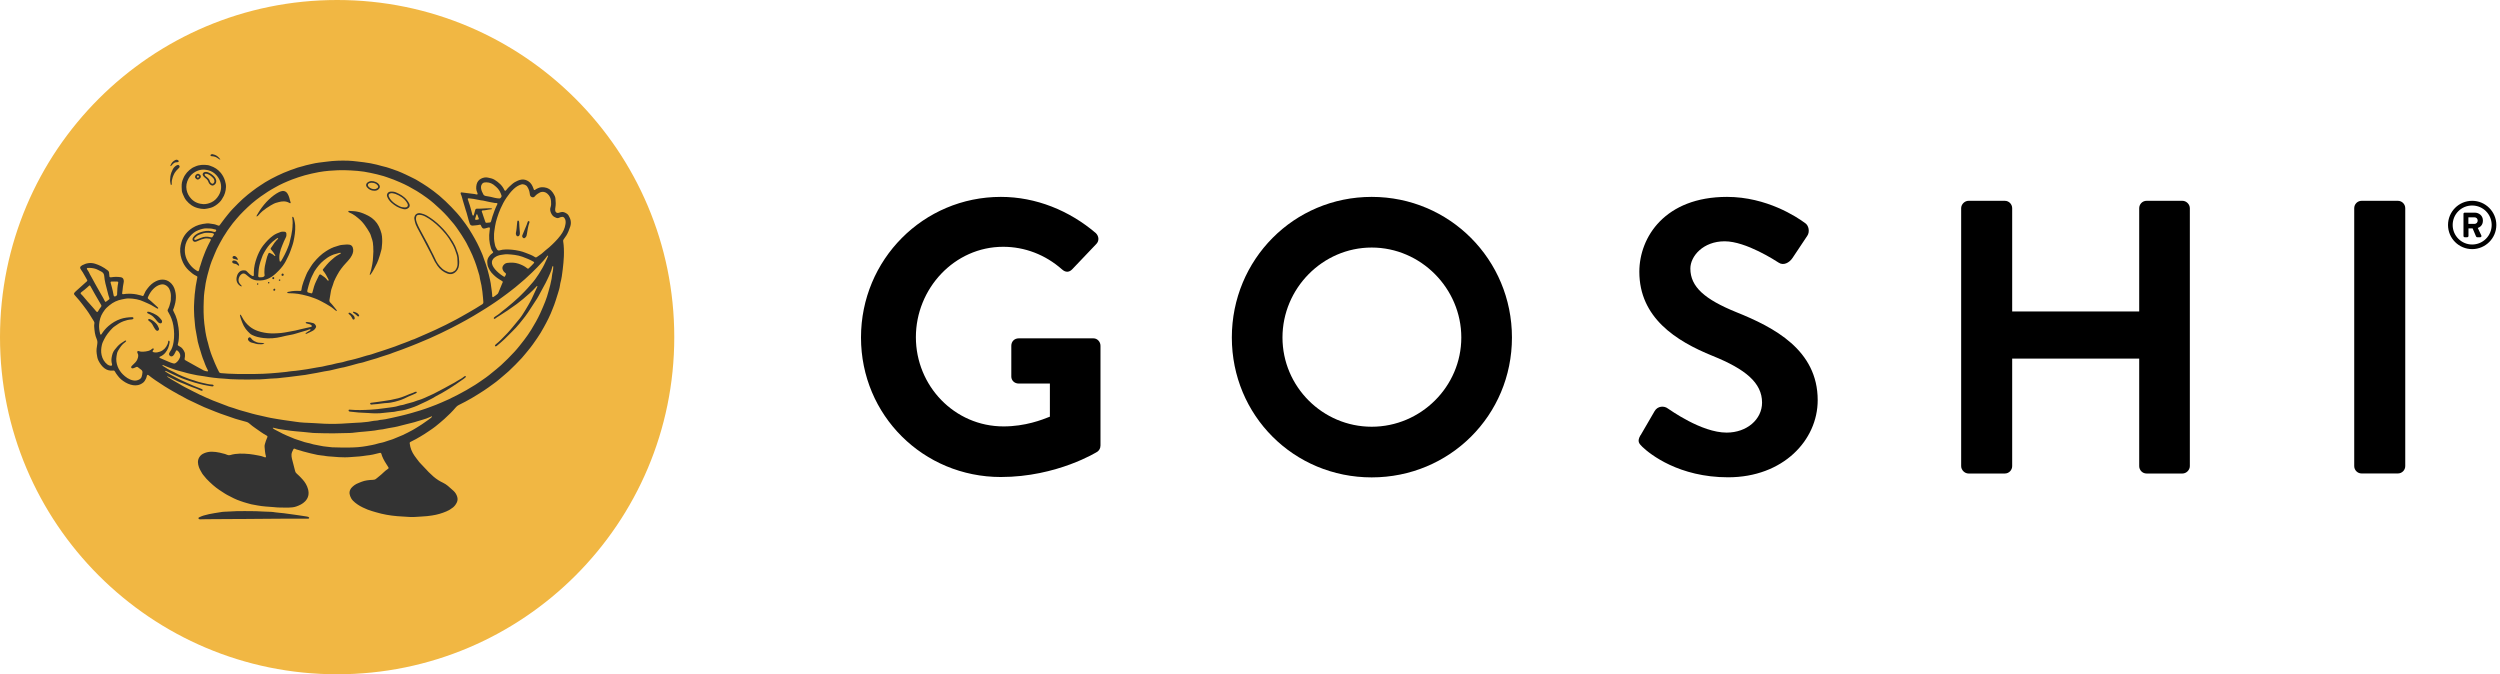
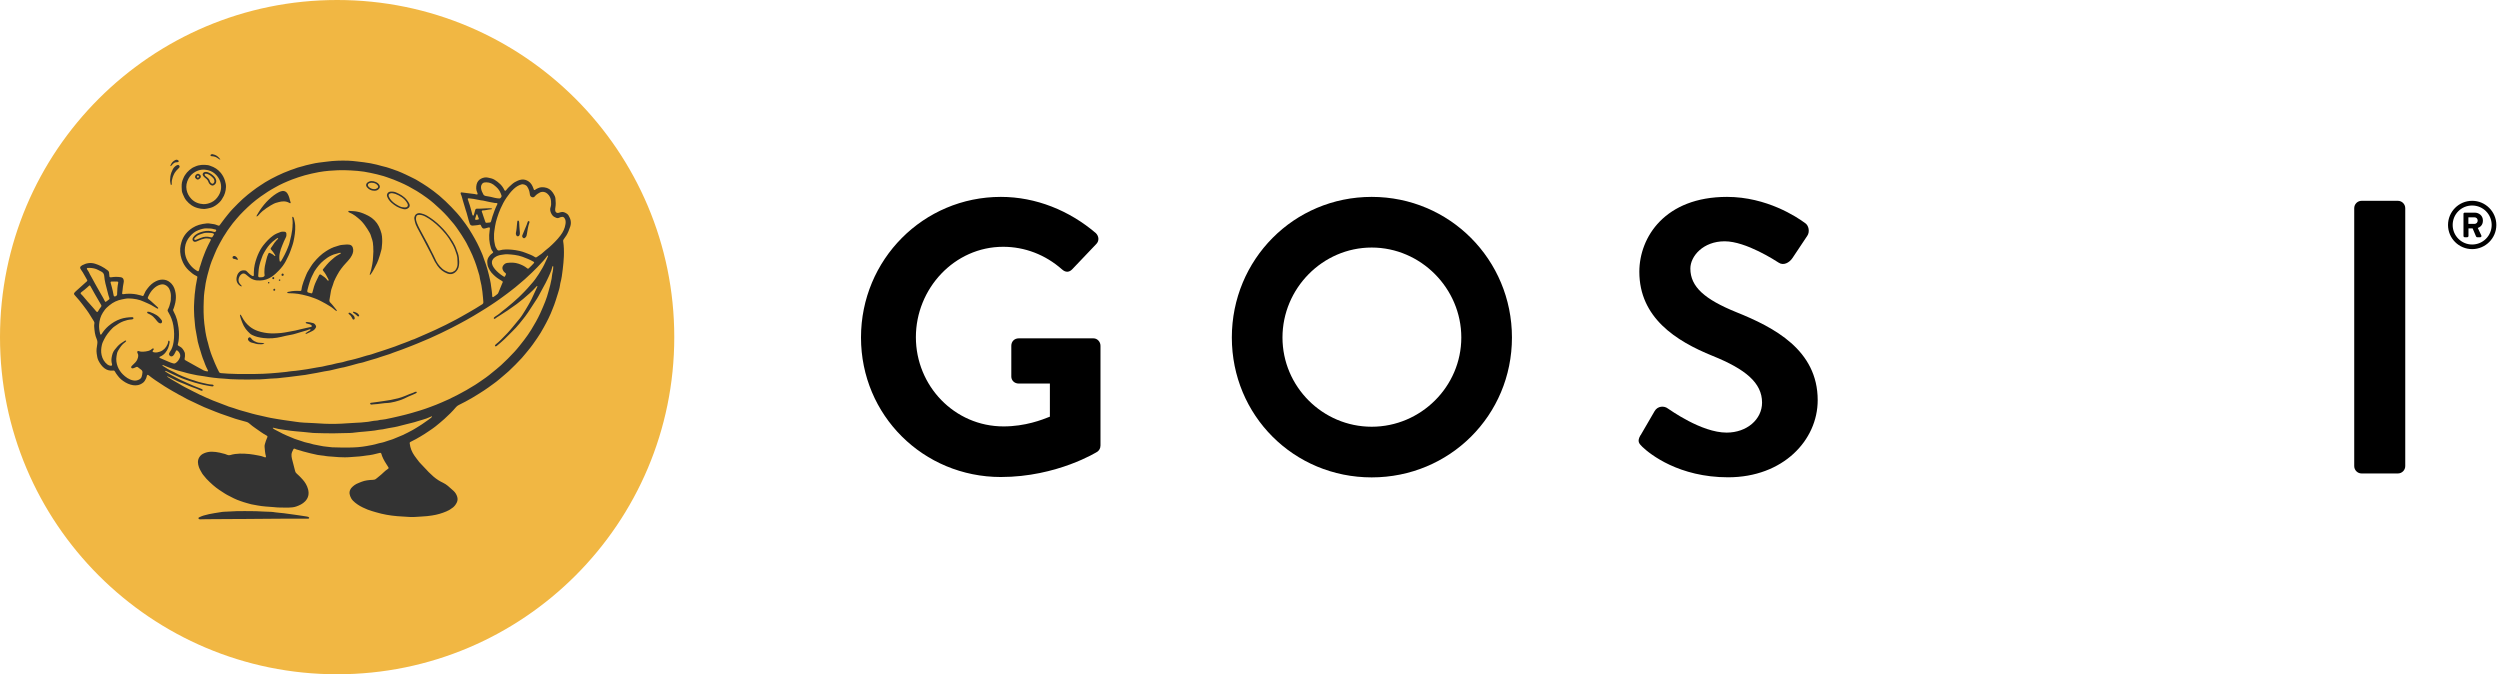
<svg xmlns="http://www.w3.org/2000/svg" fill="none" viewBox="0 0 241 65" height="65" width="241">
  <g clip-path="url(#clip0_2001_3405)">
    <path fill="#F1B743" d="M32.5 65C50.449 65 65 50.449 65 32.5C65 14.551 50.449 0 32.5 0C14.551 0 0 14.551 0 32.5C0 50.449 14.551 65 32.5 65Z" />
    <path fill="#333333" d="M20.45 14.855C20.524 14.873 20.603 14.888 20.678 14.914C20.909 14.989 21.074 15.152 21.222 15.338C21.232 15.348 21.238 15.363 21.222 15.385C21.167 15.379 21.124 15.342 21.078 15.312C20.962 15.235 20.852 15.149 20.714 15.111C20.631 15.085 20.546 15.066 20.459 15.062C20.436 15.062 20.414 15.062 20.392 15.058C20.347 15.048 20.302 15.038 20.292 14.983C20.282 14.928 20.323 14.902 20.367 14.883C20.387 14.873 20.412 14.875 20.426 14.857H20.45V14.855Z" />
    <path fill="#333333" d="M27.353 48.931C26.983 48.941 26.614 48.914 26.247 48.876C26.033 48.853 25.82 48.839 25.605 48.827C25.349 48.811 25.097 48.77 24.844 48.728C24.639 48.695 24.438 48.654 24.233 48.616C24.088 48.589 23.954 48.529 23.81 48.5C23.599 48.455 23.402 48.37 23.199 48.307C22.738 48.161 22.32 47.93 21.898 47.71C21.739 47.627 21.589 47.522 21.437 47.424C21.228 47.288 21.019 47.156 20.824 47.002C20.615 46.839 20.418 46.663 20.227 46.482C19.998 46.269 19.784 46.042 19.596 45.79C19.567 45.751 19.531 45.715 19.508 45.674C19.392 45.459 19.25 45.256 19.173 45.024C19.066 44.71 19.027 44.403 19.202 44.095C19.315 43.898 19.482 43.774 19.685 43.69C20.176 43.479 20.678 43.532 21.181 43.636C21.354 43.672 21.524 43.719 21.695 43.766C21.768 43.786 21.835 43.819 21.906 43.847C21.999 43.886 22.093 43.898 22.192 43.869C22.809 43.682 23.435 43.715 24.064 43.772C24.346 43.798 24.622 43.861 24.899 43.908C25.091 43.94 25.284 43.981 25.465 44.06C25.475 44.064 25.485 44.07 25.497 44.074C25.542 44.08 25.589 44.107 25.625 44.068C25.656 44.032 25.634 43.987 25.625 43.948C25.548 43.668 25.534 43.376 25.506 43.088C25.497 42.996 25.506 42.899 25.536 42.809C25.601 42.602 25.656 42.389 25.753 42.194C25.806 42.087 25.794 42.042 25.7 41.989C25.321 41.784 24.978 41.522 24.624 41.279C24.415 41.138 24.216 40.984 24.026 40.816C23.952 40.749 23.867 40.7 23.77 40.674C23.64 40.641 23.508 40.605 23.378 40.566C23.065 40.469 22.746 40.402 22.44 40.284C22.225 40.201 22.007 40.127 21.788 40.059C21.443 39.951 21.108 39.817 20.773 39.689C20.41 39.549 20.05 39.407 19.695 39.255C19.494 39.171 19.299 39.074 19.102 38.98C18.741 38.81 18.379 38.641 18.02 38.467C17.931 38.424 17.849 38.373 17.764 38.323C17.399 38.122 17.025 37.935 16.666 37.718C16.402 37.559 16.132 37.411 15.872 37.243C15.565 37.044 15.259 36.847 14.958 36.641C14.749 36.499 14.548 36.347 14.349 36.191C14.327 36.173 14.305 36.16 14.282 36.148C14.225 36.122 14.191 36.138 14.167 36.195C14.158 36.221 14.15 36.246 14.146 36.272C14.12 36.426 14.049 36.562 13.966 36.696C13.868 36.857 13.718 36.958 13.554 37.037C13.239 37.188 12.91 37.175 12.583 37.078C12.24 36.977 11.937 36.792 11.665 36.564C11.539 36.455 11.428 36.329 11.332 36.195C11.237 36.067 11.138 35.943 11.069 35.799C11.04 35.74 10.995 35.718 10.931 35.718C10.906 35.718 10.878 35.724 10.853 35.726C10.555 35.748 10.289 35.675 10.051 35.488C9.806 35.292 9.637 35.046 9.495 34.77C9.381 34.557 9.361 34.329 9.323 34.096C9.274 33.781 9.323 33.472 9.377 33.164C9.404 32.999 9.392 32.843 9.323 32.691C9.15 32.303 9.109 31.887 9.079 31.47C9.071 31.379 9.079 31.29 9.097 31.2C9.115 31.117 9.097 31.046 9.052 30.975C8.935 30.794 8.821 30.61 8.713 30.427C8.498 30.062 8.242 29.727 7.987 29.392C7.763 29.099 7.532 28.811 7.28 28.541C7.103 28.35 7.065 28.297 7.304 28.08C7.639 27.773 7.983 27.473 8.322 27.169C8.34 27.154 8.358 27.14 8.374 27.124C8.423 27.071 8.431 27.032 8.391 26.972C8.194 26.657 8.044 26.314 7.82 26.015C7.668 25.814 7.704 25.692 7.93 25.569C8.32 25.358 8.728 25.291 9.162 25.422C9.365 25.481 9.556 25.567 9.745 25.658C9.972 25.766 10.173 25.91 10.372 26.058C10.466 26.125 10.516 26.21 10.518 26.322C10.522 26.421 10.543 26.517 10.545 26.616C10.545 26.706 10.583 26.732 10.675 26.732C10.709 26.732 10.742 26.728 10.776 26.722C11.062 26.677 11.347 26.681 11.631 26.722C11.805 26.748 11.887 26.832 11.925 27.002C11.943 27.089 11.937 27.175 11.917 27.26C11.864 27.497 11.836 27.737 11.814 27.976C11.808 28.05 11.797 28.125 11.783 28.198C11.755 28.338 11.789 28.378 11.925 28.354C12.084 28.326 12.246 28.32 12.409 28.316C12.75 28.312 13.085 28.348 13.415 28.441C13.511 28.468 13.616 28.476 13.708 28.521C13.775 28.553 13.811 28.535 13.846 28.466C13.882 28.397 13.917 28.326 13.947 28.251C14.018 28.064 14.138 27.91 14.258 27.757C14.473 27.483 14.725 27.258 15.042 27.105C15.296 26.98 15.562 26.927 15.842 26.966C16.12 27.006 16.347 27.15 16.538 27.357C16.773 27.611 16.871 27.926 16.926 28.255C16.979 28.563 16.96 28.87 16.899 29.176C16.865 29.339 16.818 29.497 16.769 29.654C16.759 29.686 16.753 29.724 16.735 29.749C16.66 29.85 16.686 29.936 16.743 30.039C16.877 30.283 16.977 30.543 17.058 30.809C17.104 30.953 17.117 31.105 17.149 31.251C17.245 31.7 17.275 32.153 17.24 32.612C17.224 32.796 17.208 32.979 17.151 33.158C17.121 33.251 17.139 33.286 17.218 33.338C17.249 33.357 17.283 33.377 17.316 33.393C17.557 33.513 17.691 33.724 17.795 33.958C17.815 34.004 17.823 34.051 17.827 34.1C17.837 34.256 17.841 34.408 17.801 34.561C17.779 34.64 17.801 34.69 17.876 34.731C18.012 34.812 18.148 34.891 18.29 34.963C18.528 35.086 18.755 35.225 18.989 35.354C19.198 35.468 19.405 35.584 19.614 35.697C19.721 35.756 19.839 35.779 19.959 35.799C20.048 35.813 20.073 35.781 20.036 35.697C19.989 35.586 19.933 35.48 19.878 35.373C19.794 35.208 19.742 35.03 19.677 34.857C19.638 34.747 19.593 34.64 19.547 34.534C19.46 34.335 19.425 34.122 19.352 33.921C19.236 33.6 19.157 33.267 19.066 32.936C19.041 32.845 19.035 32.75 19.017 32.658C18.958 32.329 18.893 31.998 18.838 31.669C18.808 31.495 18.8 31.318 18.783 31.14C18.733 30.703 18.702 30.263 18.7 29.822C18.7 29.725 18.696 29.627 18.7 29.528C18.718 29.148 18.733 28.768 18.769 28.387C18.816 27.851 18.901 27.319 19.013 26.793C19.039 26.673 19.033 26.647 18.922 26.596C18.643 26.466 18.416 26.273 18.195 26.066C17.959 25.843 17.772 25.587 17.634 25.293C17.433 24.862 17.34 24.411 17.372 23.934C17.385 23.741 17.431 23.555 17.482 23.37C17.655 22.749 18.044 22.296 18.572 21.955C18.761 21.833 18.97 21.744 19.187 21.675C19.427 21.599 19.671 21.569 19.918 21.539C20.048 21.524 20.182 21.535 20.312 21.563C20.379 21.577 20.444 21.587 20.513 21.593C20.694 21.61 20.864 21.673 21.031 21.742C21.1 21.77 21.128 21.768 21.179 21.707C21.246 21.62 21.311 21.533 21.374 21.443C21.561 21.175 21.774 20.922 21.975 20.666C22.269 20.29 22.606 19.957 22.941 19.62C23.24 19.318 23.555 19.033 23.887 18.763C24.159 18.54 24.442 18.337 24.722 18.126C24.817 18.053 24.923 17.992 25.022 17.923C25.376 17.673 25.749 17.454 26.129 17.247C26.527 17.032 26.935 16.841 27.349 16.658C27.787 16.465 28.24 16.317 28.689 16.157C28.839 16.104 28.997 16.083 29.146 16.033C29.261 15.996 29.377 15.962 29.493 15.933C29.68 15.887 29.867 15.85 30.055 15.803C30.524 15.684 31.005 15.649 31.482 15.584C32.177 15.488 32.877 15.468 33.58 15.491C33.866 15.501 34.15 15.533 34.435 15.566C34.656 15.592 34.877 15.616 35.096 15.645C35.51 15.7 35.919 15.771 36.327 15.874C36.641 15.953 36.948 16.053 37.263 16.12C37.342 16.138 37.415 16.165 37.49 16.191C37.768 16.286 38.046 16.378 38.32 16.481C38.578 16.577 38.824 16.695 39.076 16.808C39.362 16.934 39.634 17.088 39.918 17.218C40.052 17.277 40.176 17.358 40.302 17.433C40.615 17.62 40.927 17.809 41.228 18.016C41.615 18.284 41.995 18.562 42.355 18.867C42.758 19.208 43.136 19.573 43.506 19.953C43.877 20.333 44.232 20.727 44.553 21.151C44.785 21.457 45.016 21.762 45.221 22.089C45.412 22.397 45.601 22.704 45.775 23.021C45.924 23.299 46.082 23.575 46.206 23.865C46.344 24.19 46.508 24.505 46.612 24.844C46.677 25.057 46.768 25.26 46.835 25.471C46.937 25.792 47.044 26.115 47.115 26.446C47.148 26.604 47.186 26.762 47.225 26.917C47.29 27.168 47.322 27.42 47.353 27.674C47.379 27.899 47.428 28.121 47.44 28.346C47.444 28.413 47.444 28.482 47.45 28.549C47.458 28.64 47.503 28.671 47.576 28.622C47.708 28.535 47.84 28.447 47.958 28.342C47.998 28.307 48.025 28.261 48.045 28.212C48.161 27.93 48.275 27.648 48.392 27.367C48.401 27.339 48.415 27.311 48.429 27.286C48.49 27.173 48.48 27.134 48.368 27.071C48.283 27.02 48.2 26.971 48.118 26.919C47.838 26.746 47.592 26.527 47.375 26.279C47.258 26.145 47.172 25.983 47.093 25.818C47.004 25.636 46.975 25.447 46.971 25.25C46.967 25.023 47.052 24.83 47.194 24.661C47.268 24.568 47.353 24.482 47.458 24.416C47.556 24.355 47.562 24.314 47.489 24.229C47.414 24.141 47.365 24.042 47.33 23.932C47.154 23.372 47.111 22.805 47.201 22.225C47.211 22.166 47.219 22.107 47.225 22.046C47.235 21.939 47.196 21.906 47.093 21.928C47.05 21.937 47.006 21.953 46.963 21.965C46.894 21.985 46.825 22.006 46.754 22.022C46.594 22.058 46.52 22.026 46.433 21.884C46.405 21.839 46.388 21.79 46.366 21.74C46.326 21.662 46.299 21.648 46.214 21.667C46.005 21.721 45.788 21.723 45.576 21.748C45.43 21.766 45.319 21.681 45.276 21.539C45.201 21.307 45.126 21.074 45.069 20.836C45.022 20.637 44.959 20.444 44.896 20.253C44.791 19.925 44.695 19.598 44.602 19.269C44.551 19.09 44.515 18.903 44.429 18.733C44.419 18.713 44.413 18.69 44.409 18.668C44.391 18.578 44.427 18.538 44.517 18.55C44.931 18.603 45.347 18.652 45.761 18.707C45.82 18.715 45.877 18.735 45.936 18.747C46.031 18.763 46.062 18.721 46.033 18.631C46.027 18.613 46.021 18.595 46.013 18.578C45.883 18.319 45.883 18.043 45.946 17.773C46.003 17.533 46.155 17.336 46.37 17.226C46.573 17.121 46.803 17.068 47.038 17.121C47.258 17.17 47.481 17.206 47.678 17.33C48.074 17.578 48.417 17.874 48.614 18.309C48.66 18.41 48.727 18.42 48.794 18.331C48.961 18.11 49.164 17.925 49.371 17.746C49.537 17.6 49.728 17.496 49.929 17.409C50.047 17.36 50.169 17.324 50.297 17.31C50.53 17.285 50.735 17.348 50.93 17.47C51.186 17.63 51.314 17.876 51.415 18.144C51.426 18.175 51.432 18.209 51.446 18.241C51.482 18.329 51.527 18.347 51.598 18.286C51.675 18.223 51.765 18.187 51.854 18.144C52.055 18.043 52.268 18.035 52.483 18.063C52.826 18.105 53.094 18.278 53.289 18.564C53.366 18.674 53.427 18.796 53.488 18.916C53.533 19.005 53.539 19.098 53.549 19.19C53.58 19.462 53.584 19.73 53.539 20C53.521 20.101 53.509 20.201 53.525 20.306C53.551 20.473 53.677 20.56 53.84 20.52C53.921 20.501 53.998 20.469 54.077 20.45C54.292 20.394 54.469 20.485 54.639 20.595C54.706 20.641 54.763 20.696 54.804 20.763C55.011 21.094 55.098 21.447 54.974 21.829C54.875 22.129 54.765 22.426 54.599 22.696C54.516 22.832 54.422 22.96 54.329 23.086C54.29 23.14 54.278 23.189 54.29 23.254C54.367 23.737 54.374 24.221 54.357 24.708C54.341 25.122 54.298 25.536 54.25 25.948C54.197 26.403 54.14 26.858 54.016 27.303C53.996 27.378 53.984 27.457 53.977 27.536C53.943 27.794 53.858 28.041 53.783 28.289C53.716 28.517 53.632 28.738 53.569 28.967C53.494 29.245 53.373 29.501 53.275 29.769C53.042 30.399 52.733 30.993 52.408 31.58C52.219 31.923 52.018 32.26 51.797 32.581C51.509 33.001 51.221 33.418 50.892 33.807C50.693 34.039 50.51 34.284 50.303 34.51C49.901 34.948 49.481 35.369 49.046 35.777C48.752 36.049 48.435 36.292 48.137 36.556C47.942 36.729 47.731 36.881 47.521 37.033C47.237 37.238 46.957 37.448 46.661 37.64C46.281 37.888 45.895 38.13 45.503 38.361C45.083 38.607 44.655 38.834 44.22 39.047C44.119 39.096 44.035 39.163 43.962 39.246C43.617 39.652 43.242 40.026 42.844 40.381C42.553 40.639 42.257 40.889 41.953 41.13C41.757 41.287 41.542 41.423 41.335 41.565C41.201 41.658 41.067 41.746 40.929 41.835C40.659 42.007 40.383 42.168 40.105 42.324C39.938 42.418 39.762 42.497 39.593 42.588C39.498 42.639 39.488 42.663 39.5 42.767C39.551 43.195 39.709 43.579 39.955 43.932C40.099 44.141 40.261 44.334 40.41 44.537C40.456 44.596 40.513 44.647 40.562 44.702C40.812 44.978 41.067 45.25 41.331 45.516C41.617 45.802 41.912 46.074 42.255 46.291C42.401 46.385 42.555 46.464 42.71 46.539C42.882 46.622 43.039 46.724 43.183 46.846C43.364 47.004 43.55 47.16 43.725 47.323C43.897 47.483 44.017 47.682 44.08 47.907C44.127 48.078 44.121 48.255 44.042 48.425C43.954 48.616 43.834 48.782 43.67 48.916C43.479 49.073 43.27 49.196 43.043 49.294C42.592 49.489 42.121 49.623 41.636 49.694C41.329 49.739 41.017 49.779 40.704 49.789C40.324 49.802 39.945 49.858 39.563 49.84C39.291 49.826 39.023 49.806 38.751 49.789C38.599 49.779 38.452 49.771 38.3 49.759C37.596 49.702 36.905 49.58 36.229 49.377C35.965 49.296 35.699 49.231 35.444 49.127C35.37 49.097 35.299 49.062 35.228 49.032C34.865 48.884 34.528 48.697 34.227 48.449C34.085 48.33 33.943 48.198 33.856 48.039C33.708 47.763 33.614 47.467 33.789 47.158C33.807 47.126 33.823 47.091 33.848 47.063C34.043 46.837 34.278 46.667 34.56 46.563C34.648 46.531 34.735 46.492 34.822 46.456C35.19 46.304 35.58 46.271 35.971 46.255C36.079 46.251 36.172 46.224 36.251 46.157C36.481 45.962 36.727 45.788 36.94 45.573C37.074 45.435 37.228 45.319 37.384 45.209C37.484 45.138 37.486 45.12 37.421 45.018C37.202 44.675 36.978 44.338 36.83 43.956C36.806 43.896 36.788 43.835 36.773 43.772C36.743 43.662 36.69 43.634 36.58 43.666C36.158 43.782 35.732 43.877 35.297 43.916C35.082 43.936 34.875 43.991 34.658 43.999C34.191 44.021 33.728 44.086 33.259 44.086C32.863 44.086 32.469 44.062 32.075 44.023C31.929 44.009 31.781 43.999 31.635 43.991C31.564 43.987 31.491 43.981 31.422 43.965C31.158 43.908 30.882 43.91 30.616 43.855C30.153 43.758 29.692 43.648 29.235 43.52C29.012 43.459 28.794 43.39 28.575 43.325C28.529 43.311 28.486 43.282 28.441 43.264C28.366 43.232 28.311 43.246 28.279 43.315C28.206 43.471 28.116 43.618 28.102 43.8C28.092 43.95 28.112 44.093 28.147 44.235C28.248 44.627 28.35 45.022 28.451 45.414C28.472 45.502 28.512 45.573 28.581 45.633C28.79 45.814 28.981 46.011 29.166 46.216C29.416 46.492 29.602 46.807 29.696 47.162C29.814 47.595 29.737 47.997 29.41 48.332C29.168 48.581 28.866 48.717 28.547 48.829C28.295 48.918 28.029 48.923 27.767 48.935C27.629 48.943 27.487 48.935 27.349 48.935M23.81 36.051C24.076 36.051 24.344 36.051 24.612 36.051C25.607 36.045 26.596 35.959 27.585 35.852C27.773 35.833 27.958 35.787 28.145 35.777C28.614 35.752 29.071 35.659 29.535 35.602C29.883 35.559 30.222 35.468 30.569 35.421C30.892 35.375 31.215 35.324 31.533 35.233C31.572 35.224 31.613 35.214 31.655 35.208C31.884 35.174 32.104 35.117 32.325 35.056C32.388 35.04 32.449 35.023 32.512 35.013C32.841 34.965 33.162 34.892 33.478 34.784C33.505 34.774 33.537 34.77 33.566 34.762C33.797 34.709 34.029 34.666 34.256 34.599C34.528 34.52 34.802 34.453 35.07 34.362C35.172 34.329 35.277 34.291 35.381 34.27C35.705 34.205 36.012 34.092 36.321 33.986C36.621 33.883 36.926 33.807 37.222 33.694C37.504 33.59 37.791 33.503 38.073 33.403C38.282 33.328 38.491 33.251 38.694 33.164C38.954 33.054 39.228 32.985 39.486 32.865C39.581 32.819 39.673 32.77 39.778 32.745C39.873 32.721 39.963 32.683 40.052 32.642C40.296 32.534 40.539 32.419 40.787 32.321C41.201 32.157 41.595 31.954 42.003 31.781C42.145 31.722 42.277 31.639 42.419 31.58C42.769 31.434 43.1 31.245 43.439 31.075C43.818 30.888 44.186 30.689 44.553 30.478C44.996 30.224 45.446 29.978 45.881 29.71C46.082 29.585 46.287 29.465 46.486 29.333C46.571 29.276 46.604 29.205 46.594 29.103C46.581 28.973 46.569 28.841 46.563 28.711C46.535 28.307 46.478 27.909 46.411 27.512C46.366 27.238 46.273 26.972 46.24 26.697C46.228 26.594 46.198 26.497 46.167 26.401C46.117 26.255 46.074 26.107 46.033 25.959C45.958 25.695 45.865 25.435 45.771 25.179C45.623 24.773 45.444 24.377 45.252 23.989C45.207 23.894 45.148 23.806 45.107 23.709C44.941 23.339 44.712 23.006 44.504 22.663C44.415 22.517 44.316 22.379 44.22 22.241C44.07 22.028 43.93 21.807 43.764 21.608C43.361 21.118 42.945 20.635 42.478 20.201C42.048 19.801 41.618 19.399 41.136 19.06C40.82 18.836 40.503 18.609 40.17 18.41C39.654 18.101 39.126 17.813 38.57 17.576C38.158 17.401 37.748 17.224 37.321 17.09C37.21 17.054 37.1 17.015 36.989 16.979C36.57 16.849 36.138 16.757 35.709 16.664C35.297 16.575 34.881 16.508 34.459 16.473C34.041 16.439 33.626 16.416 33.206 16.406C32.713 16.394 32.221 16.431 31.728 16.463C31.393 16.487 31.06 16.538 30.731 16.593C30.275 16.67 29.826 16.786 29.377 16.9C28.963 17.009 28.561 17.161 28.157 17.304C27.873 17.407 27.601 17.535 27.325 17.653C27.036 17.777 26.758 17.933 26.482 18.087C26.009 18.345 25.56 18.639 25.12 18.952C24.825 19.167 24.535 19.389 24.259 19.628C24.003 19.851 23.759 20.083 23.516 20.322C23.258 20.572 23.015 20.834 22.785 21.11C22.554 21.382 22.322 21.656 22.123 21.953C21.995 22.142 21.847 22.32 21.739 22.523C21.679 22.635 21.593 22.732 21.53 22.844C21.319 23.228 21.088 23.605 20.901 24.005C20.761 24.308 20.639 24.619 20.511 24.929C20.475 25.016 20.436 25.102 20.402 25.189C20.237 25.627 20.123 26.078 19.998 26.529C19.961 26.663 19.933 26.799 19.902 26.935C19.839 27.193 19.799 27.453 19.766 27.713C19.73 27.979 19.679 28.241 19.663 28.509C19.654 28.669 19.648 28.825 19.642 28.985C19.612 29.729 19.614 30.476 19.699 31.219C19.758 31.743 19.837 32.264 19.969 32.778C20 32.902 20.048 33.022 20.073 33.147C20.111 33.332 20.168 33.511 20.219 33.69C20.349 34.134 20.529 34.563 20.706 34.989C20.773 35.153 20.848 35.312 20.923 35.474C20.982 35.604 21.045 35.732 21.114 35.856C21.153 35.929 21.212 35.965 21.295 35.97C21.536 35.986 21.776 36.01 22.016 36.022C22.612 36.053 23.207 36.063 23.802 36.053M16.101 36.262C16.118 36.317 16.16 36.339 16.195 36.365C16.333 36.461 16.479 36.546 16.625 36.633C16.875 36.78 17.125 36.926 17.378 37.068C17.525 37.151 17.665 37.245 17.819 37.318C18.099 37.456 18.375 37.604 18.652 37.746C19.055 37.953 19.459 38.152 19.874 38.329C20.318 38.52 20.761 38.718 21.22 38.875C21.441 38.95 21.658 39.037 21.875 39.125C21.995 39.175 22.119 39.226 22.245 39.255C22.444 39.301 22.629 39.386 22.824 39.443C22.984 39.49 23.138 39.553 23.297 39.589C23.514 39.64 23.725 39.709 23.938 39.768C24.192 39.839 24.442 39.918 24.698 39.973C25.085 40.058 25.471 40.142 25.853 40.235C25.948 40.259 26.044 40.28 26.141 40.294C26.519 40.351 26.894 40.436 27.276 40.483C27.702 40.536 28.123 40.613 28.549 40.664C28.794 40.694 29.034 40.736 29.28 40.741C29.944 40.755 30.605 40.82 31.267 40.848C31.994 40.877 32.721 40.865 33.446 40.808C33.679 40.791 33.911 40.773 34.146 40.765C34.589 40.751 35.033 40.718 35.474 40.663C35.736 40.629 35.992 40.558 36.254 40.548C36.331 40.544 36.406 40.536 36.477 40.515C36.601 40.477 36.727 40.465 36.855 40.456C36.954 40.448 37.05 40.434 37.147 40.414C37.596 40.32 38.046 40.229 38.491 40.119C38.873 40.024 39.258 39.939 39.638 39.825C39.932 39.736 40.227 39.644 40.525 39.561C40.854 39.47 41.171 39.338 41.494 39.226C41.857 39.102 42.21 38.948 42.562 38.8C42.793 38.706 43.018 38.603 43.244 38.499C43.83 38.223 44.403 37.923 44.967 37.604C45.114 37.523 45.252 37.423 45.402 37.342C45.686 37.192 45.946 37.007 46.212 36.83C46.634 36.548 47.052 36.256 47.438 35.925C47.724 35.681 48.031 35.46 48.305 35.202C48.75 34.784 49.192 34.36 49.6 33.907C49.761 33.728 49.921 33.547 50.069 33.357C50.218 33.162 50.374 32.975 50.522 32.78C50.772 32.449 51.013 32.112 51.227 31.759C51.537 31.257 51.827 30.742 52.077 30.204C52.25 29.836 52.398 29.459 52.554 29.085C52.69 28.758 52.784 28.417 52.881 28.078C52.995 27.68 53.102 27.282 53.174 26.872C53.214 26.657 53.216 26.436 53.275 26.226C53.316 26.074 53.32 25.92 53.332 25.766C53.336 25.725 53.342 25.678 53.306 25.636C53.241 25.689 53.23 25.762 53.212 25.831C53.192 25.912 53.176 25.991 53.145 26.07C53.064 26.271 52.985 26.476 52.889 26.673C52.788 26.874 52.703 27.085 52.595 27.282C52.42 27.603 52.24 27.92 52.073 28.244C51.978 28.425 51.884 28.604 51.775 28.778C51.574 29.095 51.365 29.408 51.158 29.724C50.981 29.993 50.814 30.271 50.611 30.524C50.536 30.614 50.465 30.707 50.394 30.797C50.181 31.071 49.964 31.341 49.728 31.596C49.617 31.716 49.499 31.826 49.389 31.944C49.144 32.201 48.884 32.443 48.636 32.693C48.405 32.924 48.143 33.123 47.897 33.34C47.877 33.357 47.854 33.371 47.83 33.381C47.797 33.399 47.763 33.397 47.735 33.369C47.704 33.338 47.706 33.3 47.73 33.267C47.745 33.241 47.765 33.217 47.789 33.2C47.962 33.066 48.124 32.92 48.279 32.764C48.49 32.549 48.707 32.339 48.91 32.118C49.089 31.921 49.27 31.722 49.436 31.513C49.548 31.371 49.663 31.233 49.781 31.095C50.004 30.835 50.222 30.571 50.402 30.279C50.581 29.986 50.774 29.704 50.936 29.4C51.036 29.211 51.153 29.03 51.243 28.835C51.422 28.454 51.6 28.072 51.775 27.69C51.793 27.654 51.83 27.609 51.785 27.579C51.748 27.554 51.722 27.605 51.698 27.633C51.495 27.863 51.279 28.076 51.052 28.279C50.652 28.64 50.242 28.988 49.809 29.31C49.517 29.524 49.219 29.729 48.922 29.934C48.652 30.12 48.372 30.291 48.098 30.468C47.978 30.545 47.854 30.616 47.741 30.709C47.69 30.752 47.637 30.75 47.611 30.715C47.586 30.679 47.593 30.626 47.643 30.585C47.682 30.549 47.726 30.52 47.769 30.49C47.883 30.411 48.009 30.348 48.114 30.256C48.344 30.055 48.591 29.873 48.827 29.682C49.241 29.353 49.633 29 50.021 28.645C50.09 28.582 50.157 28.515 50.222 28.448C50.443 28.22 50.676 28.005 50.881 27.763C50.975 27.65 51.07 27.538 51.17 27.432C51.47 27.11 51.724 26.754 51.959 26.387C52.205 26.003 52.431 25.609 52.611 25.189C52.678 25.029 52.772 24.882 52.822 24.716C52.831 24.69 52.853 24.663 52.818 24.631C52.764 24.657 52.727 24.698 52.696 24.742C52.597 24.886 52.485 25.017 52.37 25.148C52.183 25.36 51.992 25.567 51.793 25.768C51.627 25.936 51.458 26.105 51.288 26.269C51.064 26.484 50.835 26.701 50.603 26.909C50.421 27.073 50.226 27.223 50.043 27.386C49.809 27.593 49.564 27.79 49.316 27.977C49.036 28.192 48.758 28.413 48.467 28.616C48.208 28.797 47.96 28.994 47.692 29.164C47.428 29.329 47.178 29.518 46.91 29.678C46.49 29.928 46.084 30.202 45.658 30.445C45.209 30.701 44.768 30.965 44.308 31.2C44.04 31.335 43.778 31.483 43.51 31.619C43.171 31.793 42.827 31.948 42.488 32.122C42.314 32.21 42.137 32.293 41.956 32.368C41.768 32.447 41.591 32.545 41.402 32.622C41.031 32.776 40.663 32.944 40.29 33.091C39.855 33.267 39.419 33.446 38.98 33.608C38.899 33.637 38.818 33.671 38.737 33.702C38.469 33.813 38.188 33.882 37.92 33.994C37.809 34.041 37.697 34.087 37.583 34.124C37.267 34.224 36.95 34.319 36.639 34.427C36.532 34.465 36.428 34.504 36.319 34.538C35.955 34.656 35.58 34.739 35.216 34.863C35.098 34.902 34.975 34.946 34.849 34.969C34.505 35.03 34.173 35.145 33.834 35.231C33.608 35.289 33.383 35.348 33.158 35.407C33.048 35.436 32.934 35.438 32.825 35.47C32.496 35.565 32.157 35.614 31.826 35.708C31.781 35.72 31.732 35.726 31.683 35.734C31.541 35.758 31.399 35.777 31.259 35.803C30.786 35.892 30.315 36 29.838 36.067C29.704 36.085 29.574 36.122 29.438 36.14C28.89 36.213 28.34 36.278 27.792 36.349C27.585 36.376 27.379 36.388 27.174 36.414C27.012 36.434 26.852 36.459 26.689 36.467C26.482 36.477 26.275 36.487 26.068 36.499C25.731 36.518 25.394 36.564 25.053 36.572C24.722 36.579 24.391 36.583 24.058 36.585C23.453 36.585 22.846 36.591 22.239 36.554C22.036 36.54 21.833 36.514 21.63 36.502C21.285 36.481 20.939 36.463 20.596 36.414C20.456 36.394 20.312 36.378 20.172 36.357C19.863 36.309 19.555 36.246 19.246 36.211C18.926 36.175 18.619 36.087 18.304 36.028C18.113 35.992 17.925 35.931 17.736 35.878C17.374 35.779 17.009 35.697 16.654 35.562C16.363 35.452 16.065 35.358 15.783 35.22C15.742 35.2 15.698 35.18 15.647 35.19C15.657 35.243 15.691 35.269 15.724 35.291C15.858 35.375 15.996 35.454 16.128 35.541C16.323 35.671 16.546 35.748 16.749 35.858C16.899 35.939 17.046 36.024 17.2 36.095C17.48 36.221 17.76 36.353 18.052 36.451C18.201 36.501 18.343 36.574 18.499 36.609C18.645 36.642 18.783 36.703 18.926 36.747C19.11 36.8 19.291 36.865 19.482 36.899C19.811 36.958 20.128 37.072 20.468 37.074C20.501 37.074 20.535 37.088 20.56 37.111C20.613 37.157 20.604 37.21 20.542 37.236C20.503 37.253 20.462 37.247 20.42 37.245C20.261 37.234 20.109 37.19 19.953 37.165C19.723 37.129 19.494 37.076 19.269 37.019C18.93 36.934 18.593 36.842 18.262 36.725C17.933 36.609 17.598 36.508 17.279 36.359C16.867 36.166 16.445 35.994 16.041 35.783C16.006 35.766 15.955 35.732 15.931 35.773C15.907 35.813 15.963 35.833 15.994 35.852C16.195 35.98 16.394 36.102 16.607 36.209C16.883 36.345 17.147 36.502 17.429 36.633C17.858 36.834 18.288 37.033 18.725 37.216C18.942 37.309 19.167 37.387 19.386 37.474C19.427 37.492 19.468 37.508 19.504 37.537C19.531 37.561 19.549 37.59 19.535 37.626C19.518 37.669 19.482 37.679 19.443 37.671C19.401 37.663 19.362 37.651 19.325 37.634C19.07 37.517 18.812 37.419 18.548 37.33C18.434 37.291 18.322 37.247 18.211 37.2C17.943 37.09 17.683 36.964 17.407 36.871C17.308 36.836 17.212 36.796 17.115 36.751C16.808 36.605 16.505 36.459 16.205 36.301C16.173 36.284 16.14 36.266 16.095 36.27M16.475 28.64C16.491 28.381 16.443 28.137 16.343 27.901C16.262 27.715 16.132 27.577 15.959 27.487C15.821 27.414 15.671 27.392 15.509 27.428C15.224 27.487 14.997 27.642 14.794 27.838C14.563 28.06 14.402 28.334 14.272 28.624C14.225 28.728 14.234 28.768 14.325 28.837C14.638 29.081 14.912 29.367 15.21 29.627C15.22 29.633 15.227 29.643 15.233 29.652C15.253 29.678 15.263 29.708 15.241 29.735C15.224 29.759 15.196 29.759 15.168 29.749C15.129 29.737 15.094 29.71 15.06 29.69C14.895 29.582 14.725 29.487 14.554 29.392C14.343 29.276 14.114 29.197 13.897 29.093C13.424 28.864 12.918 28.779 12.398 28.77C12.185 28.766 11.978 28.819 11.773 28.858C11.312 28.941 10.902 29.138 10.541 29.438C10.482 29.485 10.429 29.538 10.37 29.585C10.183 29.737 10.047 29.932 9.919 30.131C9.696 30.476 9.589 30.864 9.558 31.272C9.534 31.572 9.574 31.866 9.647 32.157C9.656 32.199 9.664 32.252 9.722 32.258C9.761 32.262 9.779 32.228 9.796 32.199C9.976 31.913 10.189 31.661 10.445 31.438C10.8 31.131 11.19 30.894 11.635 30.744C11.99 30.626 12.354 30.587 12.725 30.575C12.735 30.575 12.746 30.575 12.758 30.575C12.812 30.579 12.853 30.602 12.867 30.656C12.877 30.701 12.841 30.752 12.784 30.776C12.733 30.794 12.681 30.797 12.628 30.801C12.378 30.819 12.137 30.882 11.903 30.967C11.592 31.083 11.318 31.261 11.054 31.456C10.975 31.513 10.898 31.572 10.829 31.643C10.516 31.964 10.234 32.311 10.035 32.719C9.95 32.892 9.861 33.064 9.82 33.253C9.747 33.574 9.72 33.899 9.794 34.226C9.877 34.601 10.06 34.91 10.366 35.147C10.451 35.214 10.553 35.243 10.66 35.257C10.78 35.271 10.829 35.21 10.796 35.093C10.734 34.887 10.727 34.674 10.762 34.467C10.807 34.205 10.872 33.947 11.046 33.728C11.225 33.505 11.402 33.281 11.637 33.111C11.761 33.022 11.887 32.944 12.015 32.861C12.055 32.835 12.1 32.802 12.147 32.845C12.179 32.874 12.159 32.914 12.088 32.973C12.011 33.038 11.925 33.091 11.852 33.164C11.728 33.286 11.623 33.424 11.531 33.57C11.42 33.74 11.302 33.907 11.272 34.118C11.263 34.193 11.245 34.266 11.233 34.341C11.174 34.688 11.223 35.03 11.349 35.348C11.46 35.62 11.621 35.87 11.832 36.079C12.118 36.361 12.431 36.591 12.839 36.672C13.066 36.717 13.267 36.676 13.458 36.564C13.55 36.51 13.621 36.426 13.653 36.321C13.692 36.183 13.728 36.045 13.734 35.901C13.74 35.805 13.704 35.722 13.631 35.661C13.519 35.566 13.401 35.482 13.283 35.391C13.231 35.352 13.18 35.35 13.125 35.383C13.046 35.431 12.959 35.456 12.875 35.49C12.835 35.505 12.796 35.515 12.754 35.511C12.66 35.501 12.614 35.409 12.662 35.328C12.678 35.302 12.699 35.281 12.719 35.259C12.792 35.186 12.863 35.113 12.938 35.044C13.109 34.895 13.233 34.717 13.292 34.494C13.332 34.343 13.351 34.201 13.267 34.059C13.239 34.016 13.229 33.968 13.235 33.917C13.243 33.856 13.271 33.828 13.332 33.836C13.369 33.84 13.407 33.852 13.442 33.864C13.509 33.889 13.58 33.899 13.651 33.901C13.789 33.905 13.923 33.897 14.057 33.878C14.223 33.852 14.392 33.819 14.536 33.724C14.581 33.692 14.624 33.655 14.672 33.621C14.711 33.59 14.757 33.568 14.804 33.608C14.837 33.637 14.829 33.682 14.786 33.738C14.778 33.748 14.77 33.755 14.762 33.763C14.652 33.874 14.721 33.935 14.828 33.958C14.845 33.962 14.865 33.962 14.883 33.968C15.07 34.002 15.253 33.958 15.425 33.897C15.77 33.773 16 33.523 16.146 33.19C16.185 33.101 16.211 33.007 16.217 32.906C16.217 32.874 16.233 32.845 16.268 32.839C16.309 32.835 16.327 32.865 16.341 32.898C16.359 32.946 16.351 32.995 16.345 33.044C16.286 33.403 16.169 33.734 15.927 34.016C15.797 34.167 15.645 34.285 15.462 34.364C15.442 34.374 15.419 34.38 15.401 34.392C15.356 34.425 15.356 34.471 15.405 34.502C15.423 34.514 15.444 34.522 15.464 34.532C15.592 34.597 15.726 34.648 15.858 34.701C16.136 34.816 16.404 34.952 16.696 35.03C16.776 35.052 16.841 35.052 16.91 35.009C17.115 34.881 17.247 34.697 17.34 34.475C17.441 34.234 17.316 33.949 17.11 33.801C17.043 33.752 17.005 33.757 16.964 33.83C16.936 33.88 16.916 33.933 16.889 33.982C16.83 34.096 16.774 34.213 16.678 34.299C16.589 34.376 16.475 34.378 16.388 34.309C16.298 34.238 16.272 34.134 16.319 34.029C16.337 33.992 16.357 33.955 16.378 33.921C16.587 33.635 16.682 33.306 16.733 32.965C16.814 32.441 16.8 31.915 16.713 31.391C16.639 30.943 16.483 30.526 16.252 30.137C16.132 29.936 16.122 29.936 16.235 29.727C16.341 29.526 16.376 29.308 16.436 29.095C16.477 28.949 16.467 28.795 16.471 28.645M47.625 22.783C47.617 22.864 47.621 22.948 47.625 23.031C47.629 23.224 47.678 23.41 47.714 23.599C47.745 23.768 47.82 23.91 47.915 24.048C47.978 24.141 48.055 24.166 48.165 24.135C48.551 24.018 48.949 24.042 49.343 24.07C49.582 24.087 49.82 24.137 50.057 24.182C50.279 24.225 50.49 24.306 50.701 24.385C51.001 24.499 51.302 24.606 51.57 24.785C51.635 24.83 51.698 24.82 51.758 24.775C51.868 24.688 51.986 24.616 52.1 24.539C52.169 24.493 52.238 24.444 52.295 24.387C52.493 24.19 52.723 24.03 52.934 23.849C53.133 23.68 53.312 23.492 53.498 23.311C53.687 23.124 53.86 22.919 54.024 22.706C54.282 22.371 54.459 22.004 54.516 21.585C54.542 21.384 54.542 21.187 54.408 21.011C54.345 20.93 54.272 20.895 54.175 20.909C54.085 20.919 53.996 20.94 53.915 20.984C53.807 21.041 53.701 21.039 53.592 20.984C53.547 20.962 53.504 20.942 53.458 20.922C53.169 20.791 52.96 20.286 53.064 20.014C53.139 19.813 53.139 19.594 53.119 19.378C53.094 19.098 52.985 18.861 52.772 18.676C52.638 18.56 52.485 18.489 52.301 18.493C52.124 18.497 51.976 18.581 51.836 18.678C51.73 18.749 51.631 18.832 51.551 18.932C51.484 19.013 51.395 19.043 51.298 19.011C51.196 18.98 51.121 18.909 51.091 18.802C51.08 18.755 51.074 18.706 51.068 18.656C51.042 18.416 50.956 18.197 50.827 17.996C50.711 17.817 50.447 17.72 50.24 17.785C49.962 17.87 49.728 18.022 49.521 18.217C49.249 18.469 49.028 18.763 48.819 19.068C48.597 19.395 48.415 19.74 48.258 20.097C48.128 20.392 48.017 20.696 47.921 21.005C47.84 21.264 47.767 21.524 47.727 21.794C47.68 22.123 47.609 22.448 47.623 22.781M41.65 40.148C41.597 40.123 41.557 40.158 41.514 40.176C41.254 40.294 40.988 40.398 40.71 40.469C40.554 40.509 40.401 40.558 40.247 40.607C40.064 40.666 39.882 40.724 39.693 40.765C39.342 40.842 39.004 40.948 38.653 41.027C38.452 41.072 38.253 41.143 38.05 41.171C37.66 41.222 37.281 41.317 36.895 41.386C36.757 41.411 36.617 41.411 36.481 41.439C36.038 41.534 35.584 41.557 35.135 41.606C34.836 41.64 34.534 41.644 34.234 41.693C34.073 41.719 33.905 41.733 33.74 41.739C33.206 41.756 32.67 41.768 32.136 41.774C31.554 41.782 30.975 41.756 30.394 41.744C30.24 41.74 30.084 41.733 29.933 41.711C29.477 41.65 29.016 41.63 28.559 41.581C28.384 41.563 28.208 41.541 28.033 41.526C27.814 41.504 27.599 41.459 27.384 41.433C27.047 41.394 26.715 41.337 26.389 41.244C26.373 41.24 26.36 41.234 26.344 41.234C26.326 41.23 26.305 41.23 26.299 41.254C26.295 41.27 26.306 41.281 26.316 41.291C26.378 41.342 26.441 41.39 26.512 41.425C26.707 41.518 26.896 41.614 27.083 41.719C27.146 41.754 27.209 41.786 27.272 41.819C27.542 41.955 27.826 42.058 28.102 42.178C28.291 42.261 28.48 42.343 28.681 42.397C28.805 42.43 28.925 42.47 29.046 42.515C29.243 42.592 29.446 42.649 29.651 42.694C29.753 42.718 29.86 42.73 29.958 42.765C30.116 42.822 30.279 42.858 30.441 42.883C30.768 42.935 31.087 43.031 31.42 43.053C31.621 43.065 31.822 43.112 32.025 43.12C32.587 43.142 33.149 43.146 33.71 43.14C34.246 43.136 34.78 43.098 35.306 43.004C35.695 42.935 36.087 42.87 36.463 42.749C36.509 42.736 36.558 42.722 36.605 42.714C36.747 42.69 36.885 42.655 37.023 42.615C37.184 42.57 37.34 42.503 37.504 42.454C37.632 42.414 37.764 42.381 37.888 42.33C38.203 42.2 38.523 42.074 38.836 41.936C39.159 41.792 39.468 41.616 39.782 41.453C39.928 41.378 40.064 41.279 40.208 41.199C40.367 41.106 40.523 41.007 40.676 40.903C40.891 40.751 41.104 40.596 41.323 40.45C41.423 40.383 41.516 40.304 41.605 40.223C41.626 40.203 41.652 40.184 41.646 40.146M19.941 22.014C19.697 21.997 19.407 22.081 19.118 22.19C18.792 22.312 18.534 22.523 18.316 22.779C18.057 23.078 17.886 23.425 17.835 23.831C17.752 24.489 17.943 25.061 18.355 25.565C18.526 25.776 18.733 25.952 18.966 26.096C19.112 26.184 19.141 26.176 19.195 26.015C19.195 26.007 19.2 26.001 19.2 25.993C19.222 25.849 19.271 25.715 19.321 25.581C19.405 25.357 19.451 25.118 19.543 24.893C19.642 24.655 19.721 24.405 19.823 24.168C19.969 23.833 20.125 23.504 20.3 23.183C20.347 23.094 20.326 23.031 20.231 23.015C20.052 22.984 19.872 22.96 19.693 23.006C19.518 23.051 19.342 23.096 19.181 23.179C19.108 23.216 19.031 23.246 18.954 23.277C18.859 23.317 18.765 23.335 18.672 23.277C18.552 23.203 18.523 23.055 18.597 22.919C18.731 22.678 18.954 22.544 19.192 22.438C19.319 22.381 19.455 22.347 19.591 22.312C19.935 22.223 20.276 22.237 20.611 22.351C20.708 22.383 20.783 22.355 20.826 22.263C20.86 22.192 20.836 22.137 20.757 22.119C20.71 22.109 20.659 22.109 20.611 22.093C20.416 22.022 20.211 22.022 19.943 22.018M48.904 24.509C48.717 24.497 48.538 24.545 48.354 24.564C48.104 24.594 47.869 24.675 47.668 24.832C47.479 24.984 47.379 25.177 47.43 25.427C47.456 25.55 47.511 25.662 47.578 25.766C47.755 26.04 47.995 26.251 48.246 26.448C48.342 26.525 48.451 26.59 48.555 26.655C48.63 26.701 48.658 26.689 48.697 26.612C48.711 26.584 48.723 26.559 48.736 26.531C48.801 26.395 48.8 26.387 48.687 26.294C48.628 26.245 48.571 26.194 48.532 26.131C48.407 25.934 48.394 25.766 48.498 25.613C48.593 25.471 48.727 25.364 48.898 25.345C49.267 25.301 49.633 25.299 49.992 25.424C50.289 25.526 50.569 25.656 50.814 25.859C50.881 25.916 50.916 25.914 50.979 25.859C51.147 25.713 51.294 25.548 51.448 25.386C51.517 25.311 51.507 25.272 51.417 25.221C51.076 25.025 50.715 24.878 50.346 24.746C49.88 24.582 49.393 24.537 48.904 24.509ZM47.434 20.142C47.389 20.182 47.331 20.18 47.276 20.183C47.148 20.193 47.024 20.219 46.898 20.243C46.789 20.264 46.683 20.282 46.573 20.282C46.449 20.282 46.413 20.335 46.462 20.446C46.508 20.546 46.533 20.651 46.567 20.753C46.638 20.972 46.715 21.189 46.789 21.403C46.807 21.459 46.847 21.484 46.9 21.478C47.01 21.47 47.117 21.46 47.227 21.447C47.288 21.441 47.322 21.399 47.337 21.336C47.418 21.023 47.515 20.714 47.633 20.414C47.706 20.233 47.759 20.044 47.854 19.87C47.881 19.821 47.907 19.77 47.931 19.718C47.98 19.618 47.948 19.569 47.838 19.571C47.793 19.571 47.747 19.575 47.702 19.567C47.337 19.496 46.969 19.443 46.608 19.344C46.573 19.334 46.533 19.326 46.498 19.326C46.415 19.326 46.334 19.305 46.254 19.289C46.053 19.247 45.847 19.206 45.645 19.173C45.499 19.149 45.353 19.133 45.207 19.119C45.103 19.11 45.065 19.149 45.105 19.242C45.15 19.342 45.17 19.451 45.207 19.551C45.268 19.709 45.317 19.872 45.359 20.036C45.412 20.243 45.483 20.446 45.524 20.654C45.532 20.692 45.542 20.729 45.564 20.759C45.593 20.798 45.627 20.798 45.658 20.759C45.684 20.726 45.69 20.684 45.702 20.643C45.739 20.509 45.777 20.375 45.812 20.241C45.834 20.16 45.887 20.122 45.966 20.116C45.997 20.116 46.025 20.116 46.056 20.116C46.187 20.113 46.321 20.122 46.45 20.107C46.701 20.079 46.955 20.091 47.205 20.075C47.263 20.071 47.318 20.085 47.375 20.091C47.397 20.091 47.42 20.095 47.428 20.13M8.612 25.826C8.559 25.826 8.506 25.82 8.452 25.826C8.381 25.833 8.358 25.879 8.385 25.946C8.397 25.977 8.419 26.005 8.439 26.03C8.488 26.09 8.527 26.155 8.561 26.222C8.6 26.299 8.628 26.381 8.673 26.454C8.858 26.748 8.998 27.065 9.174 27.363C9.383 27.715 9.574 28.078 9.779 28.433C9.891 28.628 10.009 28.819 10.102 29.026C10.141 29.113 10.183 29.12 10.258 29.057C10.326 28.998 10.399 28.947 10.474 28.896C10.555 28.841 10.571 28.795 10.533 28.703C10.468 28.537 10.427 28.366 10.384 28.194C10.311 27.903 10.232 27.613 10.161 27.321C10.104 27.079 10.066 26.834 10.045 26.586C10.027 26.405 9.942 26.279 9.787 26.192C9.684 26.133 9.578 26.088 9.475 26.03C9.203 25.879 8.912 25.829 8.608 25.823M9.379 30.074C9.412 30.07 9.438 30.043 9.454 30.007C9.532 29.848 9.641 29.708 9.747 29.566C9.789 29.511 9.79 29.463 9.753 29.4C9.546 29.047 9.347 28.691 9.136 28.336C8.99 28.092 8.862 27.836 8.72 27.589C8.667 27.501 8.64 27.493 8.567 27.56C8.514 27.607 8.462 27.656 8.411 27.706C8.236 27.871 8.041 28.013 7.849 28.161C7.745 28.244 7.743 28.283 7.84 28.378C7.916 28.454 7.995 28.531 8.062 28.618C8.182 28.772 8.309 28.921 8.441 29.065C8.508 29.14 8.579 29.215 8.646 29.292C8.856 29.536 9.081 29.771 9.282 30.023C9.306 30.051 9.327 30.074 9.377 30.07M46.368 18.079C46.372 18.097 46.374 18.142 46.38 18.187C46.411 18.392 46.508 18.572 46.6 18.751C46.624 18.796 46.663 18.826 46.707 18.851C46.766 18.885 46.835 18.897 46.902 18.905C47.174 18.936 47.44 19.013 47.706 19.074C47.846 19.108 47.988 19.125 48.132 19.131C48.256 19.137 48.386 18.966 48.344 18.847C48.264 18.609 48.167 18.376 47.995 18.183C47.919 18.095 47.83 18.02 47.743 17.941C47.503 17.718 47.225 17.578 46.892 17.578C46.618 17.578 46.512 17.618 46.407 17.842C46.376 17.909 46.372 17.98 46.368 18.079ZM11.028 27.138C10.953 27.138 10.878 27.138 10.803 27.138C10.662 27.138 10.634 27.169 10.675 27.303C10.679 27.321 10.687 27.339 10.693 27.357C10.75 27.581 10.819 27.806 10.867 28.033C10.896 28.18 10.926 28.328 10.955 28.474C10.965 28.519 10.981 28.563 11.034 28.575C11.138 28.598 11.28 28.498 11.292 28.391C11.296 28.358 11.292 28.324 11.292 28.289C11.306 27.952 11.318 27.613 11.393 27.282C11.416 27.181 11.383 27.14 11.276 27.142C11.196 27.142 11.111 27.148 11.028 27.136M20.371 22.887C20.44 22.891 20.471 22.864 20.489 22.826C20.519 22.765 20.556 22.71 20.598 22.655C20.645 22.588 20.631 22.538 20.554 22.501C20.529 22.489 20.499 22.481 20.47 22.475C20.347 22.444 20.223 22.446 20.099 22.444C19.941 22.44 19.784 22.434 19.63 22.481C19.472 22.529 19.315 22.576 19.163 22.641C18.999 22.712 18.883 22.83 18.765 22.95C18.755 22.96 18.747 22.974 18.739 22.988C18.724 23.023 18.72 23.063 18.739 23.096C18.765 23.134 18.802 23.137 18.842 23.128C18.881 23.118 18.921 23.106 18.958 23.092C19.102 23.037 19.246 22.982 19.388 22.921C19.687 22.795 19.993 22.785 20.302 22.872C20.329 22.879 20.359 22.887 20.369 22.889M45.913 21.192C45.968 21.183 46.033 21.177 46.094 21.163C46.151 21.149 46.173 21.118 46.153 21.064C46.112 20.942 46.066 20.824 46.023 20.706C46.013 20.68 46.001 20.653 45.972 20.653C45.94 20.653 45.926 20.678 45.919 20.704C45.879 20.83 45.84 20.954 45.808 21.082C45.788 21.161 45.824 21.197 45.911 21.195" />
    <path fill="#333333" d="M23.731 49.272C24.369 49.268 24.929 49.278 25.489 49.318C25.715 49.334 25.94 49.337 26.166 49.343C26.283 49.347 26.399 49.369 26.513 49.387C26.793 49.43 27.075 49.44 27.357 49.475C27.719 49.521 28.082 49.572 28.441 49.623C28.679 49.657 28.918 49.686 29.156 49.728C29.294 49.753 29.43 49.773 29.57 49.793C29.629 49.803 29.688 49.816 29.741 49.844C29.781 49.865 29.814 49.893 29.802 49.942C29.793 49.982 29.755 49.998 29.714 50.002C29.696 50.002 29.674 50.005 29.657 50.002C29.213 49.984 28.768 50.007 28.324 50.002C27.936 49.998 27.548 49.992 27.162 50.002C26.395 50.023 25.633 49.998 24.868 50.019C24.145 50.039 23.421 50.019 22.698 50.033C21.953 50.051 21.206 50.029 20.462 50.047C20.077 50.057 19.695 50.041 19.311 50.063C19.285 50.063 19.257 50.063 19.232 50.059C19.179 50.051 19.141 50.021 19.131 49.966C19.123 49.915 19.157 49.891 19.196 49.871C19.342 49.8 19.49 49.737 19.646 49.692C19.979 49.597 20.318 49.519 20.66 49.469C20.919 49.434 21.173 49.389 21.429 49.347C21.567 49.328 21.707 49.33 21.845 49.322C22.499 49.278 23.155 49.259 23.735 49.268" />
    <path fill="#333333" d="M17.512 18.006C17.504 17.87 17.517 17.734 17.537 17.6C17.557 17.458 17.618 17.326 17.671 17.194C17.845 16.768 18.144 16.449 18.523 16.195C18.607 16.138 18.704 16.106 18.796 16.063C19.196 15.872 19.616 15.864 20.044 15.919C20.121 15.929 20.196 15.96 20.27 15.986C20.676 16.116 21.019 16.337 21.287 16.668C21.467 16.893 21.603 17.145 21.687 17.421C21.747 17.62 21.796 17.821 21.784 18.032C21.764 18.426 21.664 18.796 21.439 19.125C21.388 19.2 21.352 19.283 21.293 19.352C21.09 19.596 20.844 19.791 20.564 19.933C20.395 20.018 20.203 20.063 20.016 20.099C19.906 20.119 19.794 20.144 19.681 20.146C19.476 20.15 19.275 20.111 19.078 20.061C18.621 19.947 18.255 19.683 17.957 19.322C17.815 19.149 17.724 18.946 17.638 18.741C17.512 18.438 17.525 18.422 17.51 18.002M19.638 19.679C19.906 19.683 20.154 19.608 20.391 19.498C20.696 19.354 20.917 19.116 21.088 18.83C21.218 18.613 21.295 18.375 21.311 18.126C21.34 17.655 21.175 17.243 20.868 16.896C20.649 16.652 20.377 16.483 20.048 16.404C19.616 16.301 19.208 16.351 18.826 16.564C18.548 16.717 18.325 16.938 18.172 17.22C17.99 17.559 17.912 17.917 17.986 18.3C18.053 18.639 18.211 18.932 18.456 19.184C18.781 19.519 19.187 19.657 19.64 19.683" />
    <path fill="#333333" d="M16.396 17.35C16.4 17.107 16.435 16.873 16.516 16.642C16.556 16.532 16.603 16.427 16.656 16.323C16.743 16.157 16.867 16.029 17.029 15.939C17.06 15.921 17.096 15.907 17.133 15.901C17.204 15.893 17.259 15.923 17.295 15.982C17.328 16.039 17.328 16.098 17.287 16.152C17.247 16.197 17.206 16.24 17.161 16.282C17.038 16.398 16.924 16.522 16.835 16.67C16.755 16.802 16.701 16.948 16.648 17.092C16.581 17.285 16.54 17.482 16.558 17.689C16.561 17.738 16.569 17.819 16.51 17.823C16.437 17.831 16.451 17.746 16.439 17.695C16.414 17.58 16.394 17.466 16.394 17.348" />
    <path fill="#333333" d="M17.011 15.397C17.084 15.397 17.139 15.421 17.186 15.46C17.259 15.521 17.241 15.6 17.149 15.629C17.117 15.639 17.082 15.641 17.048 15.641C16.901 15.637 16.776 15.688 16.678 15.801C16.631 15.854 16.571 15.895 16.532 15.954C16.514 15.98 16.492 16 16.463 16.008C16.439 16.016 16.425 16.004 16.425 15.982C16.425 15.966 16.43 15.951 16.435 15.937C16.538 15.706 16.68 15.517 16.924 15.418C16.956 15.407 16.987 15.393 17.013 15.395" />
    <path fill="#333333" d="M32.472 29.984C32.398 29.972 32.346 29.934 32.299 29.893C32.031 29.654 31.73 29.457 31.416 29.286C31.087 29.105 30.758 28.921 30.405 28.785C29.863 28.577 29.306 28.419 28.732 28.328C28.466 28.287 28.192 28.271 27.922 28.269C27.863 28.269 27.802 28.269 27.743 28.255C27.717 28.249 27.69 28.238 27.69 28.204C27.69 28.173 27.711 28.159 27.735 28.149C27.774 28.129 27.816 28.133 27.857 28.123C28.2 28.039 28.549 28.027 28.9 28.047C29.024 28.052 29.051 28.029 29.065 27.903C29.095 27.645 29.177 27.398 29.26 27.15C29.341 26.907 29.453 26.677 29.542 26.436C29.589 26.306 29.664 26.186 29.737 26.068C29.903 25.798 30.058 25.522 30.263 25.28C30.608 24.866 30.989 24.491 31.446 24.204C31.753 24.009 32.078 23.839 32.435 23.744C32.526 23.721 32.614 23.691 32.703 23.66C32.874 23.603 33.054 23.607 33.229 23.585C33.379 23.567 33.529 23.561 33.678 23.585C33.858 23.613 33.964 23.721 34.014 23.881C34.096 24.139 34.039 24.387 33.919 24.622C33.828 24.799 33.716 24.96 33.576 25.106C33.255 25.441 32.951 25.792 32.697 26.182C32.567 26.383 32.461 26.602 32.346 26.813C32.232 27.022 32.151 27.244 32.088 27.473C32.061 27.576 32.019 27.672 31.982 27.771C31.907 27.964 31.887 28.167 31.852 28.366C31.818 28.543 31.793 28.722 31.761 28.9C31.741 29.01 31.765 29.095 31.848 29.176C32.059 29.384 32.228 29.631 32.423 29.858C32.449 29.889 32.474 29.924 32.476 29.984M29.623 28.05C29.619 28.145 29.645 28.18 29.725 28.202C29.798 28.222 29.871 28.236 29.944 28.261C30.06 28.301 30.1 28.275 30.127 28.155C30.214 27.79 30.317 27.436 30.482 27.099C30.569 26.919 30.654 26.738 30.744 26.561C30.803 26.444 30.86 26.427 30.969 26.497C31.188 26.639 31.402 26.785 31.556 27.002C31.57 27.02 31.586 27.035 31.603 27.049C31.617 27.061 31.635 27.067 31.655 27.057C31.672 27.047 31.68 27.028 31.68 27.008C31.68 26.967 31.659 26.929 31.641 26.892C31.503 26.614 31.357 26.344 31.156 26.103C31.103 26.04 31.107 25.997 31.16 25.932C31.393 25.646 31.619 25.355 31.899 25.108C32.124 24.909 32.348 24.706 32.618 24.566C32.693 24.529 32.762 24.485 32.833 24.444C32.851 24.434 32.865 24.419 32.861 24.399C32.857 24.377 32.835 24.373 32.815 24.371C32.768 24.367 32.719 24.371 32.669 24.385C32.591 24.411 32.514 24.444 32.433 24.458C32.254 24.489 32.086 24.564 31.923 24.637C31.665 24.753 31.436 24.923 31.217 25.1C30.86 25.386 30.585 25.743 30.334 26.121C30.313 26.153 30.295 26.186 30.279 26.22C30.135 26.5 29.989 26.779 29.889 27.081C29.8 27.349 29.715 27.619 29.652 27.893C29.639 27.948 29.629 28.003 29.621 28.044" />
    <path fill="#333333" d="M28.212 21.616C28.218 21.401 28.208 21.204 28.18 21.011C28.177 20.974 28.153 20.917 28.204 20.903C28.255 20.887 28.279 20.94 28.301 20.98C28.314 21.005 28.328 21.033 28.334 21.062C28.393 21.297 28.448 21.529 28.458 21.772C28.48 22.284 28.401 22.787 28.293 23.283C28.23 23.573 28.119 23.851 28.023 24.131C27.895 24.495 27.725 24.84 27.548 25.179C27.376 25.502 27.152 25.792 26.899 26.058C26.685 26.285 26.458 26.497 26.196 26.675C25.859 26.905 25.491 27.026 25.084 27.038C24.85 27.045 24.619 27.034 24.397 26.943C24.276 26.896 24.164 26.837 24.066 26.754C23.942 26.649 23.819 26.543 23.687 26.446C23.522 26.328 23.38 26.336 23.232 26.472C23.108 26.584 23.041 26.722 23.006 26.88C22.958 27.099 23.043 27.278 23.189 27.436C23.224 27.475 23.27 27.505 23.293 27.552C23.301 27.566 23.303 27.581 23.293 27.595C23.283 27.607 23.268 27.613 23.254 27.607C23.228 27.597 23.203 27.589 23.181 27.576C22.873 27.384 22.743 27.081 22.814 26.724C22.854 26.533 22.923 26.36 23.069 26.22C23.24 26.058 23.441 26.038 23.658 26.076C23.709 26.086 23.752 26.121 23.79 26.157C23.857 26.224 23.928 26.287 23.991 26.356C24.078 26.448 24.178 26.515 24.286 26.58C24.304 26.59 24.326 26.604 24.346 26.608C24.426 26.631 24.472 26.598 24.47 26.515C24.466 26.417 24.466 26.32 24.47 26.222C24.483 25.747 24.588 25.291 24.75 24.846C24.878 24.493 25.035 24.156 25.242 23.845C25.282 23.786 25.323 23.727 25.366 23.672C25.646 23.315 25.956 22.984 26.322 22.716C26.543 22.554 26.795 22.452 27.051 22.363C27.179 22.32 27.313 22.332 27.443 22.339C27.536 22.345 27.603 22.428 27.611 22.538C27.621 22.661 27.611 22.781 27.552 22.889C27.414 23.136 27.321 23.402 27.209 23.662C27.106 23.9 27.022 24.148 26.97 24.401C26.921 24.645 26.911 24.893 26.955 25.142C26.959 25.177 26.965 25.215 27.006 25.223C27.047 25.23 27.079 25.205 27.099 25.169C27.156 25.077 27.215 24.984 27.264 24.887C27.388 24.651 27.52 24.42 27.623 24.172C27.703 23.975 27.792 23.78 27.861 23.575C27.881 23.52 27.895 23.459 27.909 23.402C27.968 23.157 28.033 22.913 28.082 22.667C28.157 22.312 28.206 21.955 28.202 21.61M25.488 26.206C25.488 25.997 25.504 25.826 25.534 25.654C25.567 25.449 25.634 25.252 25.672 25.049C25.711 24.848 25.778 24.657 25.861 24.472C25.91 24.365 25.95 24.355 26.058 24.403C26.2 24.464 26.334 24.541 26.446 24.649C26.456 24.659 26.47 24.667 26.482 24.675C26.495 24.683 26.511 24.686 26.525 24.675C26.537 24.665 26.539 24.649 26.537 24.633C26.533 24.602 26.513 24.578 26.497 24.552C26.393 24.387 26.287 24.221 26.149 24.079C26.068 23.999 26.074 23.957 26.145 23.865C26.192 23.802 26.239 23.737 26.281 23.67C26.389 23.496 26.503 23.329 26.645 23.181C26.687 23.137 26.73 23.096 26.771 23.053C26.797 23.029 26.828 22.998 26.805 22.966C26.775 22.927 26.736 22.956 26.704 22.976C26.651 23.008 26.602 23.043 26.555 23.078C26.367 23.216 26.184 23.364 26.026 23.538C25.745 23.851 25.528 24.206 25.339 24.58C25.276 24.704 25.25 24.844 25.195 24.97C25.12 25.144 25.077 25.327 25.027 25.508C24.947 25.808 24.919 26.115 24.903 26.425C24.903 26.47 24.897 26.513 24.893 26.559C24.886 26.691 24.923 26.732 25.053 26.734C25.124 26.734 25.197 26.73 25.268 26.722C25.323 26.716 25.378 26.698 25.427 26.669C25.486 26.631 25.52 26.58 25.506 26.509C25.483 26.397 25.491 26.283 25.488 26.206Z" />
    <path fill="#333333" d="M35.992 24.22C35.992 23.883 35.977 23.628 35.943 23.374C35.921 23.214 35.866 23.067 35.817 22.919C35.764 22.761 35.728 22.598 35.643 22.454C35.496 22.201 35.346 21.949 35.169 21.713C35.05 21.557 34.934 21.398 34.79 21.264C34.459 20.954 34.112 20.666 33.687 20.489C33.633 20.467 33.564 20.442 33.58 20.377C33.598 20.308 33.675 20.331 33.728 20.335C33.986 20.351 34.246 20.355 34.502 20.416C34.633 20.446 34.761 20.477 34.881 20.524C35.123 20.619 35.366 20.712 35.59 20.846C35.99 21.082 36.308 21.395 36.518 21.819C36.629 22.044 36.714 22.276 36.777 22.515C36.824 22.684 36.83 22.866 36.84 23.041C36.857 23.348 36.826 23.652 36.792 23.955C36.788 24.003 36.773 24.05 36.761 24.097C36.684 24.416 36.587 24.728 36.477 25.037C36.4 25.252 36.302 25.459 36.191 25.662C36.081 25.863 35.992 26.076 35.862 26.267C35.815 26.334 35.766 26.401 35.716 26.468C35.703 26.486 35.685 26.505 35.659 26.492C35.636 26.48 35.642 26.452 35.645 26.433C35.649 26.417 35.653 26.403 35.657 26.389C35.773 26.086 35.835 25.768 35.894 25.449C35.974 25.018 35.961 24.58 35.994 24.225" />
    <path fill="#333333" d="M29.623 31.046C29.802 31.067 30.002 31.089 30.193 31.148C30.321 31.188 30.407 31.298 30.461 31.422C30.486 31.477 30.471 31.535 30.443 31.586C30.37 31.722 30.271 31.83 30.128 31.899C29.962 31.98 29.8 32.069 29.629 32.138C29.619 32.142 29.609 32.149 29.599 32.155C29.554 32.175 29.489 32.209 29.463 32.165C29.432 32.112 29.505 32.09 29.544 32.065C29.647 31.99 29.753 31.917 29.869 31.862C29.891 31.852 29.909 31.84 29.923 31.82C29.933 31.805 29.94 31.789 29.933 31.767C29.925 31.745 29.903 31.745 29.885 31.743C29.842 31.743 29.804 31.757 29.767 31.775C29.633 31.84 29.491 31.872 29.349 31.911C29.192 31.952 29.04 32.005 28.884 32.049C28.598 32.128 28.319 32.234 28.025 32.279C27.723 32.327 27.428 32.4 27.13 32.471C26.557 32.608 25.975 32.658 25.392 32.585C25.022 32.54 24.649 32.467 24.308 32.293C24.237 32.258 24.168 32.216 24.111 32.163C23.959 32.023 23.812 31.881 23.688 31.712C23.55 31.517 23.431 31.31 23.351 31.089C23.27 30.866 23.177 30.648 23.136 30.413C23.132 30.395 23.126 30.374 23.128 30.358C23.132 30.326 23.151 30.319 23.175 30.336C23.228 30.38 23.27 30.431 23.299 30.496C23.492 30.89 23.756 31.233 24.101 31.503C24.328 31.682 24.586 31.814 24.864 31.911C25.067 31.984 25.276 32.029 25.485 32.069C25.902 32.147 26.324 32.153 26.746 32.126C26.982 32.11 27.219 32.098 27.453 32.051C27.785 31.984 28.119 31.927 28.453 31.868C28.63 31.834 28.801 31.777 28.979 31.741C29.302 31.676 29.619 31.58 29.944 31.523C29.952 31.523 29.96 31.523 29.968 31.519C30.007 31.507 30.049 31.495 30.059 31.446C30.067 31.402 30.041 31.373 30.013 31.349C29.958 31.304 29.897 31.268 29.826 31.251C29.737 31.231 29.651 31.207 29.564 31.18C29.525 31.168 29.462 31.156 29.471 31.101C29.479 31.048 29.538 31.054 29.584 31.048H29.625" />
    <path fill="#333333" d="M44.269 25.244C44.269 25.372 44.255 25.5 44.237 25.627C44.198 25.898 44.06 26.115 43.847 26.281C43.622 26.454 43.362 26.464 43.108 26.363C42.724 26.212 42.416 25.959 42.174 25.625C41.987 25.366 41.839 25.09 41.709 24.801C41.618 24.592 41.508 24.391 41.401 24.188C41.234 23.863 41.062 23.541 40.893 23.216C40.73 22.903 40.564 22.592 40.396 22.28C40.286 22.075 40.172 21.872 40.083 21.656C40.01 21.476 39.973 21.287 39.943 21.1C39.925 20.991 39.953 20.889 39.996 20.793C40.071 20.629 40.278 20.52 40.465 20.548C40.716 20.587 40.956 20.672 41.175 20.8C41.648 21.078 42.075 21.415 42.464 21.801C42.643 21.979 42.818 22.16 42.978 22.355C43.228 22.657 43.455 22.974 43.66 23.311C43.812 23.561 43.936 23.819 44.024 24.097C44.052 24.186 44.089 24.275 44.123 24.361C44.235 24.647 44.253 24.949 44.269 25.248M44.101 25.211C44.107 24.98 44.087 24.755 44.019 24.531C43.918 24.21 43.81 23.894 43.648 23.601C43.447 23.238 43.228 22.887 42.964 22.566C42.586 22.109 42.176 21.687 41.699 21.328C41.476 21.161 41.25 20.999 40.999 20.873C40.812 20.779 40.619 20.708 40.408 20.71C40.217 20.714 40.128 20.771 40.105 20.997C40.087 21.151 40.119 21.305 40.176 21.451C40.261 21.666 40.351 21.874 40.463 22.075C40.678 22.46 40.883 22.85 41.09 23.238C41.135 23.325 41.187 23.407 41.232 23.496C41.368 23.764 41.504 24.032 41.636 24.304C41.729 24.491 41.835 24.675 41.916 24.87C42.077 25.27 42.316 25.619 42.641 25.906C42.814 26.058 43.014 26.155 43.228 26.233C43.488 26.328 43.818 26.178 43.936 25.987C44.03 25.835 44.101 25.674 44.105 25.491C44.105 25.396 44.105 25.303 44.105 25.209" />
    <path fill="#333333" d="M27.264 18.404C27.481 18.408 27.619 18.509 27.719 18.67C27.798 18.796 27.848 18.934 27.893 19.074C27.936 19.214 27.956 19.36 28.011 19.498C28.021 19.525 28.029 19.557 28.001 19.581C27.974 19.606 27.946 19.584 27.919 19.573C27.913 19.569 27.905 19.565 27.899 19.563C27.554 19.36 27.195 19.389 26.829 19.492C26.803 19.5 26.779 19.51 26.754 19.515C26.511 19.561 26.301 19.681 26.094 19.803C25.822 19.965 25.56 20.142 25.315 20.343C25.173 20.459 25.047 20.595 24.927 20.735C24.884 20.783 24.842 20.832 24.781 20.86C24.765 20.865 24.752 20.869 24.738 20.86C24.724 20.848 24.726 20.832 24.73 20.818C24.74 20.793 24.752 20.769 24.764 20.747C24.862 20.582 24.955 20.414 25.063 20.256C25.309 19.894 25.583 19.555 25.901 19.251C26.204 18.962 26.531 18.702 26.906 18.511C27.022 18.451 27.152 18.422 27.262 18.408" />
    <path fill="#333333" d="M37.809 18.469C38.054 18.469 38.267 18.583 38.483 18.692C38.663 18.78 38.826 18.895 38.98 19.025C39.169 19.184 39.315 19.376 39.435 19.594C39.559 19.823 39.488 20.01 39.258 20.124C39.128 20.189 38.998 20.184 38.862 20.152C38.426 20.055 38.059 19.831 37.734 19.539C37.547 19.372 37.399 19.171 37.317 18.93C37.25 18.739 37.392 18.511 37.59 18.481C37.661 18.471 37.734 18.461 37.811 18.471M39.011 19.996C39.043 19.996 39.084 19.996 39.124 19.99C39.262 19.973 39.335 19.874 39.311 19.736C39.301 19.677 39.277 19.62 39.246 19.569C39.177 19.452 39.1 19.342 39.004 19.244C38.838 19.076 38.647 18.944 38.44 18.838C38.243 18.735 38.038 18.65 37.813 18.627C37.764 18.623 37.715 18.619 37.667 18.631C37.48 18.672 37.417 18.79 37.496 18.964C37.561 19.11 37.648 19.242 37.758 19.356C37.971 19.579 38.229 19.74 38.503 19.878C38.661 19.959 38.826 19.994 39.013 20" />
    <path fill="#333333" d="M36.079 18.388C35.779 18.388 35.541 18.26 35.358 18.03C35.249 17.892 35.279 17.706 35.417 17.6C35.661 17.413 35.927 17.425 36.195 17.533C36.351 17.594 36.489 17.685 36.572 17.84C36.642 17.974 36.636 18.077 36.538 18.195C36.422 18.333 36.296 18.388 36.079 18.39M35.831 17.614C35.777 17.61 35.712 17.626 35.647 17.643C35.45 17.695 35.403 17.864 35.545 18.012C35.553 18.022 35.56 18.03 35.57 18.038C35.71 18.162 35.878 18.225 36.061 18.235C36.175 18.241 36.276 18.207 36.368 18.14C36.475 18.059 36.485 17.974 36.402 17.868C36.262 17.691 36.071 17.618 35.833 17.616" />
    <path fill="#333333" d="M25.492 33.107C25.4 33.166 25.297 33.188 25.193 33.19C24.966 33.194 24.742 33.18 24.525 33.097C24.448 33.068 24.367 33.052 24.286 33.036C24.146 33.011 24.036 32.93 23.95 32.823C23.878 32.735 23.89 32.628 23.967 32.559C24.026 32.506 24.087 32.502 24.152 32.549C24.19 32.575 24.213 32.614 24.241 32.652C24.31 32.748 24.399 32.823 24.503 32.88C24.667 32.969 24.832 33.042 25.023 33.044C25.11 33.044 25.197 33.054 25.282 33.062C25.353 33.068 25.424 33.072 25.492 33.107Z" />
-     <path fill="#333333" d="M22.55 25.104C22.667 25.118 22.781 25.14 22.858 25.242C22.901 25.299 22.946 25.353 22.988 25.412C23.013 25.449 23.029 25.492 23.047 25.532C23.057 25.558 23.061 25.585 23.037 25.605C23.017 25.623 22.994 25.609 22.974 25.599C22.935 25.581 22.903 25.558 22.872 25.528C22.816 25.475 22.753 25.443 22.674 25.433C22.604 25.425 22.533 25.412 22.471 25.372C22.399 25.325 22.371 25.27 22.391 25.205C22.408 25.146 22.471 25.106 22.55 25.106" />
    <path fill="#333333" d="M34.199 30.662C34.199 30.701 34.187 30.736 34.161 30.766C34.116 30.821 34.055 30.823 34.006 30.772C33.978 30.742 33.96 30.705 33.945 30.666C33.883 30.527 33.797 30.405 33.673 30.313C33.653 30.295 33.633 30.279 33.615 30.258C33.598 30.234 33.586 30.206 33.606 30.177C33.625 30.145 33.653 30.141 33.684 30.143C33.724 30.147 33.757 30.163 33.789 30.185C33.886 30.248 33.98 30.317 34.063 30.399C34.138 30.47 34.187 30.559 34.199 30.663" />
    <path fill="#333333" d="M34.11 30.049C34.297 30.116 34.49 30.169 34.601 30.356C34.636 30.415 34.632 30.459 34.591 30.486C34.546 30.518 34.494 30.514 34.459 30.474C34.345 30.346 34.199 30.259 34.065 30.155C34.041 30.137 34.012 30.116 34.027 30.08C34.043 30.049 34.077 30.051 34.11 30.047" />
    <path fill="#333333" d="M22.582 24.675C22.621 24.675 22.657 24.686 22.69 24.706C22.799 24.767 22.876 24.858 22.921 24.974C22.929 24.994 22.939 25.016 22.921 25.037C22.903 25.055 22.88 25.053 22.858 25.043C22.759 24.998 22.657 24.968 22.547 24.953C22.454 24.941 22.409 24.872 22.416 24.797C22.424 24.73 22.497 24.677 22.584 24.675" />
    <path fill="#333333" d="M27.138 26.488C27.138 26.421 27.176 26.377 27.235 26.373C27.302 26.369 27.351 26.417 27.351 26.482C27.351 26.547 27.306 26.594 27.239 26.596C27.176 26.596 27.138 26.557 27.136 26.488" />
    <path fill="#333333" d="M26.44 26.821C26.436 26.874 26.395 26.913 26.344 26.911C26.289 26.911 26.241 26.852 26.247 26.795C26.253 26.744 26.3 26.706 26.35 26.71C26.403 26.716 26.446 26.767 26.442 26.821" />
-     <path fill="#333333" d="M26.537 27.918C26.537 27.981 26.498 28.027 26.439 28.031C26.385 28.035 26.348 28.003 26.344 27.956C26.34 27.897 26.403 27.828 26.46 27.826C26.506 27.826 26.535 27.859 26.537 27.916" />
+     <path fill="#333333" d="M26.537 27.918C26.537 27.981 26.498 28.027 26.439 28.031C26.385 28.035 26.348 28.003 26.344 27.956C26.34 27.897 26.403 27.828 26.46 27.826" />
    <path fill="#333333" d="M25.973 27.256C25.969 27.296 25.953 27.327 25.906 27.331C25.867 27.331 25.831 27.292 25.833 27.248C25.837 27.203 25.861 27.179 25.906 27.181C25.946 27.181 25.973 27.213 25.973 27.258" />
    <path fill="#333333" d="M27.029 26.996C27.029 27.039 26.994 27.075 26.949 27.073C26.907 27.073 26.876 27.055 26.872 27.01C26.868 26.971 26.905 26.935 26.953 26.939C26.992 26.939 27.026 26.953 27.029 26.996Z" />
-     <path fill="#333333" d="M24.907 27.376C24.907 27.424 24.876 27.457 24.832 27.451C24.793 27.447 24.773 27.426 24.769 27.388C24.765 27.347 24.801 27.305 24.84 27.305C24.888 27.305 24.903 27.335 24.907 27.376Z" />
-     <path fill="#333333" d="M36.024 39.843C35.87 39.847 35.716 39.825 35.56 39.817C35.237 39.801 34.914 39.792 34.589 39.768C34.303 39.746 34.02 39.709 33.736 39.679C33.714 39.675 33.69 39.671 33.671 39.663C33.617 39.646 33.592 39.602 33.604 39.549C33.615 39.49 33.663 39.488 33.708 39.492C34.382 39.551 35.054 39.532 35.728 39.492C36.146 39.466 36.564 39.427 36.975 39.364C37.37 39.305 37.77 39.275 38.16 39.193C38.27 39.167 38.377 39.135 38.487 39.104C38.578 39.078 38.668 39.056 38.763 39.047C38.887 39.037 39.001 38.98 39.12 38.946C39.267 38.905 39.417 38.865 39.567 38.826C39.746 38.779 39.931 38.733 40.103 38.657C40.196 38.615 40.294 38.59 40.391 38.562C40.722 38.467 41.025 38.31 41.34 38.172C41.612 38.053 41.88 37.927 42.142 37.783C42.393 37.645 42.647 37.516 42.901 37.383C43.209 37.224 43.5 37.039 43.812 36.885C43.889 36.847 43.959 36.796 44.032 36.749C44.271 36.599 44.531 36.481 44.746 36.294C44.756 36.286 44.764 36.28 44.775 36.276C44.817 36.258 44.864 36.233 44.899 36.28C44.935 36.329 44.89 36.363 44.858 36.394C44.744 36.505 44.608 36.585 44.478 36.674C44.198 36.867 43.924 37.066 43.638 37.248C43.313 37.45 42.996 37.665 42.659 37.852C42.458 37.965 42.253 38.067 42.052 38.178C41.93 38.245 41.815 38.325 41.693 38.392C41.327 38.59 40.95 38.771 40.568 38.942C40.373 39.031 40.184 39.133 39.981 39.202C39.687 39.305 39.395 39.413 39.094 39.494C38.745 39.585 38.386 39.602 38.04 39.691C37.955 39.713 37.866 39.707 37.782 39.717C37.399 39.762 37.017 39.805 36.635 39.837C36.432 39.855 36.229 39.837 36.024 39.843Z" />
    <path fill="#333333" d="M35.807 39.003C35.779 39.003 35.754 38.999 35.732 38.984C35.699 38.964 35.673 38.932 35.681 38.891C35.687 38.852 35.72 38.838 35.754 38.83C35.764 38.826 35.777 38.826 35.787 38.826C36.158 38.792 36.524 38.718 36.893 38.674C37.391 38.615 37.882 38.52 38.367 38.398C38.603 38.339 38.834 38.252 39.06 38.164C39.309 38.065 39.549 37.947 39.806 37.87C39.874 37.85 39.935 37.813 40.002 37.783C40.081 37.75 40.144 37.752 40.168 37.791C40.194 37.831 40.168 37.876 40.075 37.923C39.971 37.977 39.865 38.024 39.756 38.067C39.494 38.172 39.234 38.282 38.984 38.414C38.822 38.497 38.649 38.55 38.479 38.609C38.207 38.704 37.927 38.763 37.648 38.814C37.47 38.846 37.289 38.85 37.108 38.861C36.863 38.879 36.623 38.926 36.379 38.95C36.242 38.962 36.106 38.97 35.972 38.982C35.915 38.987 35.86 38.997 35.805 39.005" />
    <path fill="#333333" d="M14.291 30.051C14.362 30.051 14.421 30.068 14.479 30.088C14.699 30.165 14.91 30.265 15.107 30.388C15.298 30.506 15.44 30.681 15.578 30.853C15.623 30.91 15.637 30.983 15.617 31.056C15.592 31.144 15.515 31.19 15.426 31.168C15.316 31.14 15.233 31.073 15.164 30.983C15.042 30.831 14.92 30.677 14.78 30.541C14.648 30.411 14.49 30.326 14.329 30.248C14.305 30.236 14.281 30.226 14.256 30.216C14.209 30.191 14.177 30.155 14.189 30.1C14.204 30.041 14.256 30.053 14.291 30.051Z" />
-     <path fill="#333333" d="M14.396 30.752C14.471 30.772 14.561 30.799 14.646 30.853C14.792 30.943 14.93 31.052 15.048 31.176C15.18 31.314 15.257 31.489 15.326 31.663C15.353 31.733 15.308 31.826 15.243 31.869C15.184 31.909 15.119 31.901 15.048 31.838C15.005 31.8 14.967 31.759 14.938 31.71C14.863 31.588 14.784 31.47 14.723 31.339C14.646 31.18 14.524 31.06 14.384 30.953C14.36 30.935 14.337 30.918 14.313 30.898C14.287 30.872 14.27 30.845 14.283 30.807C14.299 30.768 14.329 30.75 14.394 30.752" />
    <path fill="#333333" d="M50.336 22.751C50.34 22.732 50.344 22.708 50.352 22.686C50.463 22.42 50.571 22.15 50.685 21.884C50.746 21.738 50.807 21.591 50.851 21.441C50.859 21.415 50.867 21.39 50.878 21.366C50.904 21.313 50.941 21.297 50.989 21.317C51.038 21.338 51.054 21.376 51.042 21.427C51.042 21.431 51.042 21.433 51.038 21.437C50.91 21.802 50.851 22.18 50.794 22.558C50.776 22.682 50.752 22.805 50.65 22.893C50.595 22.941 50.539 22.994 50.461 22.95C50.382 22.909 50.342 22.838 50.334 22.747" />
    <path fill="#333333" d="M50.116 22.424C50.124 22.527 50.116 22.604 50.077 22.676C50.043 22.741 49.99 22.779 49.915 22.779C49.84 22.783 49.799 22.735 49.769 22.674C49.734 22.605 49.716 22.533 49.732 22.458C49.801 22.166 49.812 21.868 49.842 21.575C49.85 21.5 49.86 21.425 49.868 21.352C49.871 21.311 49.885 21.275 49.927 21.265C49.974 21.256 50.008 21.285 50.023 21.325C50.037 21.354 50.047 21.39 50.047 21.421C50.055 21.744 50.086 22.067 50.114 22.389C50.114 22.406 50.114 22.426 50.114 22.422" />
    <path fill="#333333" d="M19.857 16.573C19.981 16.573 20.093 16.619 20.199 16.676C20.304 16.735 20.41 16.796 20.499 16.875C20.66 17.017 20.81 17.174 20.844 17.401C20.875 17.612 20.769 17.785 20.572 17.87C20.509 17.896 20.448 17.896 20.387 17.866C20.233 17.801 20.142 17.679 20.089 17.531C20.038 17.393 19.957 17.287 19.843 17.202C19.754 17.137 19.671 17.066 19.606 16.979C19.543 16.898 19.512 16.808 19.559 16.719C19.606 16.631 19.697 16.583 19.801 16.573C19.819 16.573 19.839 16.573 19.857 16.573ZM20.676 17.458C20.66 17.352 20.625 17.247 20.546 17.159C20.42 17.015 20.272 16.9 20.101 16.816C20.02 16.774 19.933 16.749 19.843 16.745C19.799 16.745 19.76 16.757 19.736 16.798C19.711 16.841 19.732 16.879 19.758 16.912C19.801 16.971 19.857 17.015 19.914 17.058C20.061 17.166 20.194 17.287 20.235 17.478C20.255 17.567 20.318 17.63 20.39 17.681C20.45 17.722 20.517 17.724 20.568 17.681C20.635 17.626 20.672 17.555 20.676 17.458Z" />
    <path fill="#333333" d="M19.084 16.749C19.171 16.749 19.312 16.851 19.346 16.938C19.381 17.032 19.356 17.123 19.271 17.202C19.271 17.206 19.267 17.206 19.263 17.21C19.098 17.356 18.985 17.346 18.845 17.172C18.816 17.137 18.8 17.098 18.8 17.048C18.796 16.912 18.95 16.751 19.086 16.749M19.174 17.025C19.174 16.973 19.125 16.918 19.08 16.92C19.035 16.92 18.985 16.973 18.981 17.025C18.977 17.078 19.021 17.131 19.07 17.135C19.119 17.139 19.174 17.082 19.177 17.025" />
  </g>
  <g clip-path="url(#clip1_2001_3405)">
    <path fill="black" d="M96.484 18.98C99.862 18.98 103.091 20.296 105.642 22.475C105.943 22.776 105.979 23.225 105.678 23.526L103.352 25.969C103.051 26.27 102.714 26.27 102.377 25.969C100.76 24.541 98.775 23.791 96.704 23.791C92.01 23.791 88.291 27.811 88.291 32.505C88.291 37.198 92.01 41.106 96.74 41.106C98.842 41.106 100.459 40.468 101.209 40.167V36.974H98.204C97.791 36.974 97.49 36.673 97.49 36.3V33.331C97.49 32.918 97.791 32.617 98.204 32.617H105.413C105.79 32.617 106.087 32.954 106.087 33.331V42.943C106.087 43.244 105.939 43.433 105.786 43.545C105.786 43.545 101.919 45.984 96.475 45.984C89.01 45.979 83 40.046 83 32.536C83 25.026 89.01 18.98 96.484 18.98Z" />
    <path fill="black" d="M132.232 18.98C139.742 18.98 145.752 25.026 145.752 32.536C145.752 40.046 139.742 46.02 132.232 46.02C124.722 46.02 118.749 40.05 118.749 32.536C118.749 25.021 124.722 18.98 132.232 18.98ZM132.232 41.137C136.962 41.137 140.87 37.27 140.87 32.536C140.87 27.802 136.967 23.863 132.232 23.863C127.498 23.863 123.631 27.806 123.631 32.536C123.631 37.266 127.498 41.137 132.232 41.137Z" />
    <path fill="black" d="M158.149 41.964L159.501 39.637C159.802 39.112 160.44 39.112 160.777 39.377C160.965 39.489 164.006 41.703 166.445 41.703C168.399 41.703 169.863 40.428 169.863 38.811C169.863 36.897 168.251 35.581 165.093 34.306C161.563 32.877 158.032 30.627 158.032 26.194C158.037 22.848 160.512 18.98 166.486 18.98C170.317 18.98 173.245 20.934 173.996 21.495C174.373 21.72 174.485 22.358 174.22 22.735L172.792 24.878C172.491 25.327 171.929 25.628 171.476 25.327C171.175 25.138 168.323 23.261 166.256 23.261C164.19 23.261 162.951 24.689 162.951 25.888C162.951 27.654 164.339 28.857 167.379 30.093C171.022 31.557 175.226 33.735 175.226 38.577C175.226 42.444 171.884 46.011 166.589 46.011C161.859 46.011 159.079 43.796 158.329 43.082C157.992 42.745 157.803 42.557 158.14 41.955" />
-     <path fill="black" d="M189.056 20.072C189.056 19.694 189.393 19.358 189.77 19.358H193.26C193.674 19.358 193.974 19.694 193.974 20.072V30.025H206.219V20.072C206.219 19.694 206.52 19.358 206.933 19.358H210.387C210.764 19.358 211.101 19.694 211.101 20.072V44.933C211.101 45.31 210.764 45.647 210.387 45.647H206.933C206.52 45.647 206.219 45.31 206.219 44.933V34.566H193.974V44.933C193.974 45.31 193.674 45.647 193.26 45.647H189.77C189.393 45.647 189.056 45.31 189.056 44.933V20.072Z" />
    <path fill="black" d="M227.661 19.358H231.151C231.547 19.358 231.866 19.676 231.866 20.072V44.928C231.866 45.324 231.547 45.642 231.151 45.642H227.661C227.266 45.642 226.947 45.324 226.947 44.928V20.072C226.947 19.676 227.266 19.358 227.661 19.358Z" />
    <path fill="black" d="M238.315 19.358C239.6 19.358 240.647 20.409 240.647 21.689C240.647 22.969 239.596 24.015 238.315 24.015C237.035 24.015 235.989 22.973 235.989 21.689C235.989 20.404 237.031 19.358 238.315 19.358ZM238.315 23.571C239.357 23.571 240.197 22.726 240.197 21.689C240.197 20.651 239.362 19.811 238.315 19.811C237.269 19.811 236.438 20.647 236.438 21.689C236.438 22.731 237.282 23.571 238.315 23.571ZM237.476 20.62C237.476 20.557 237.529 20.498 237.597 20.498H238.558C238.958 20.498 239.353 20.772 239.353 21.262C239.353 21.725 239.057 21.904 238.859 21.976C238.976 22.214 239.092 22.461 239.2 22.695C239.245 22.78 239.182 22.87 239.092 22.87H238.801C238.747 22.87 238.702 22.825 238.684 22.78L238.36 22.017H237.961V22.749C237.961 22.812 237.907 22.87 237.839 22.87H237.601C237.529 22.87 237.48 22.812 237.48 22.749V20.62H237.476ZM238.527 21.585C238.72 21.585 238.85 21.442 238.85 21.267C238.85 21.078 238.72 20.948 238.527 20.948H237.952V21.581H238.527V21.585Z" />
  </g>
  <defs>
    <clipPath id="clip0_2001_3405">
      <rect fill="white" height="65" width="65" />
    </clipPath>
    <clipPath id="clip1_2001_3405">
      <rect transform="translate(83 18.98)" fill="white" height="27.04" width="157.647" />
    </clipPath>
  </defs>
</svg>